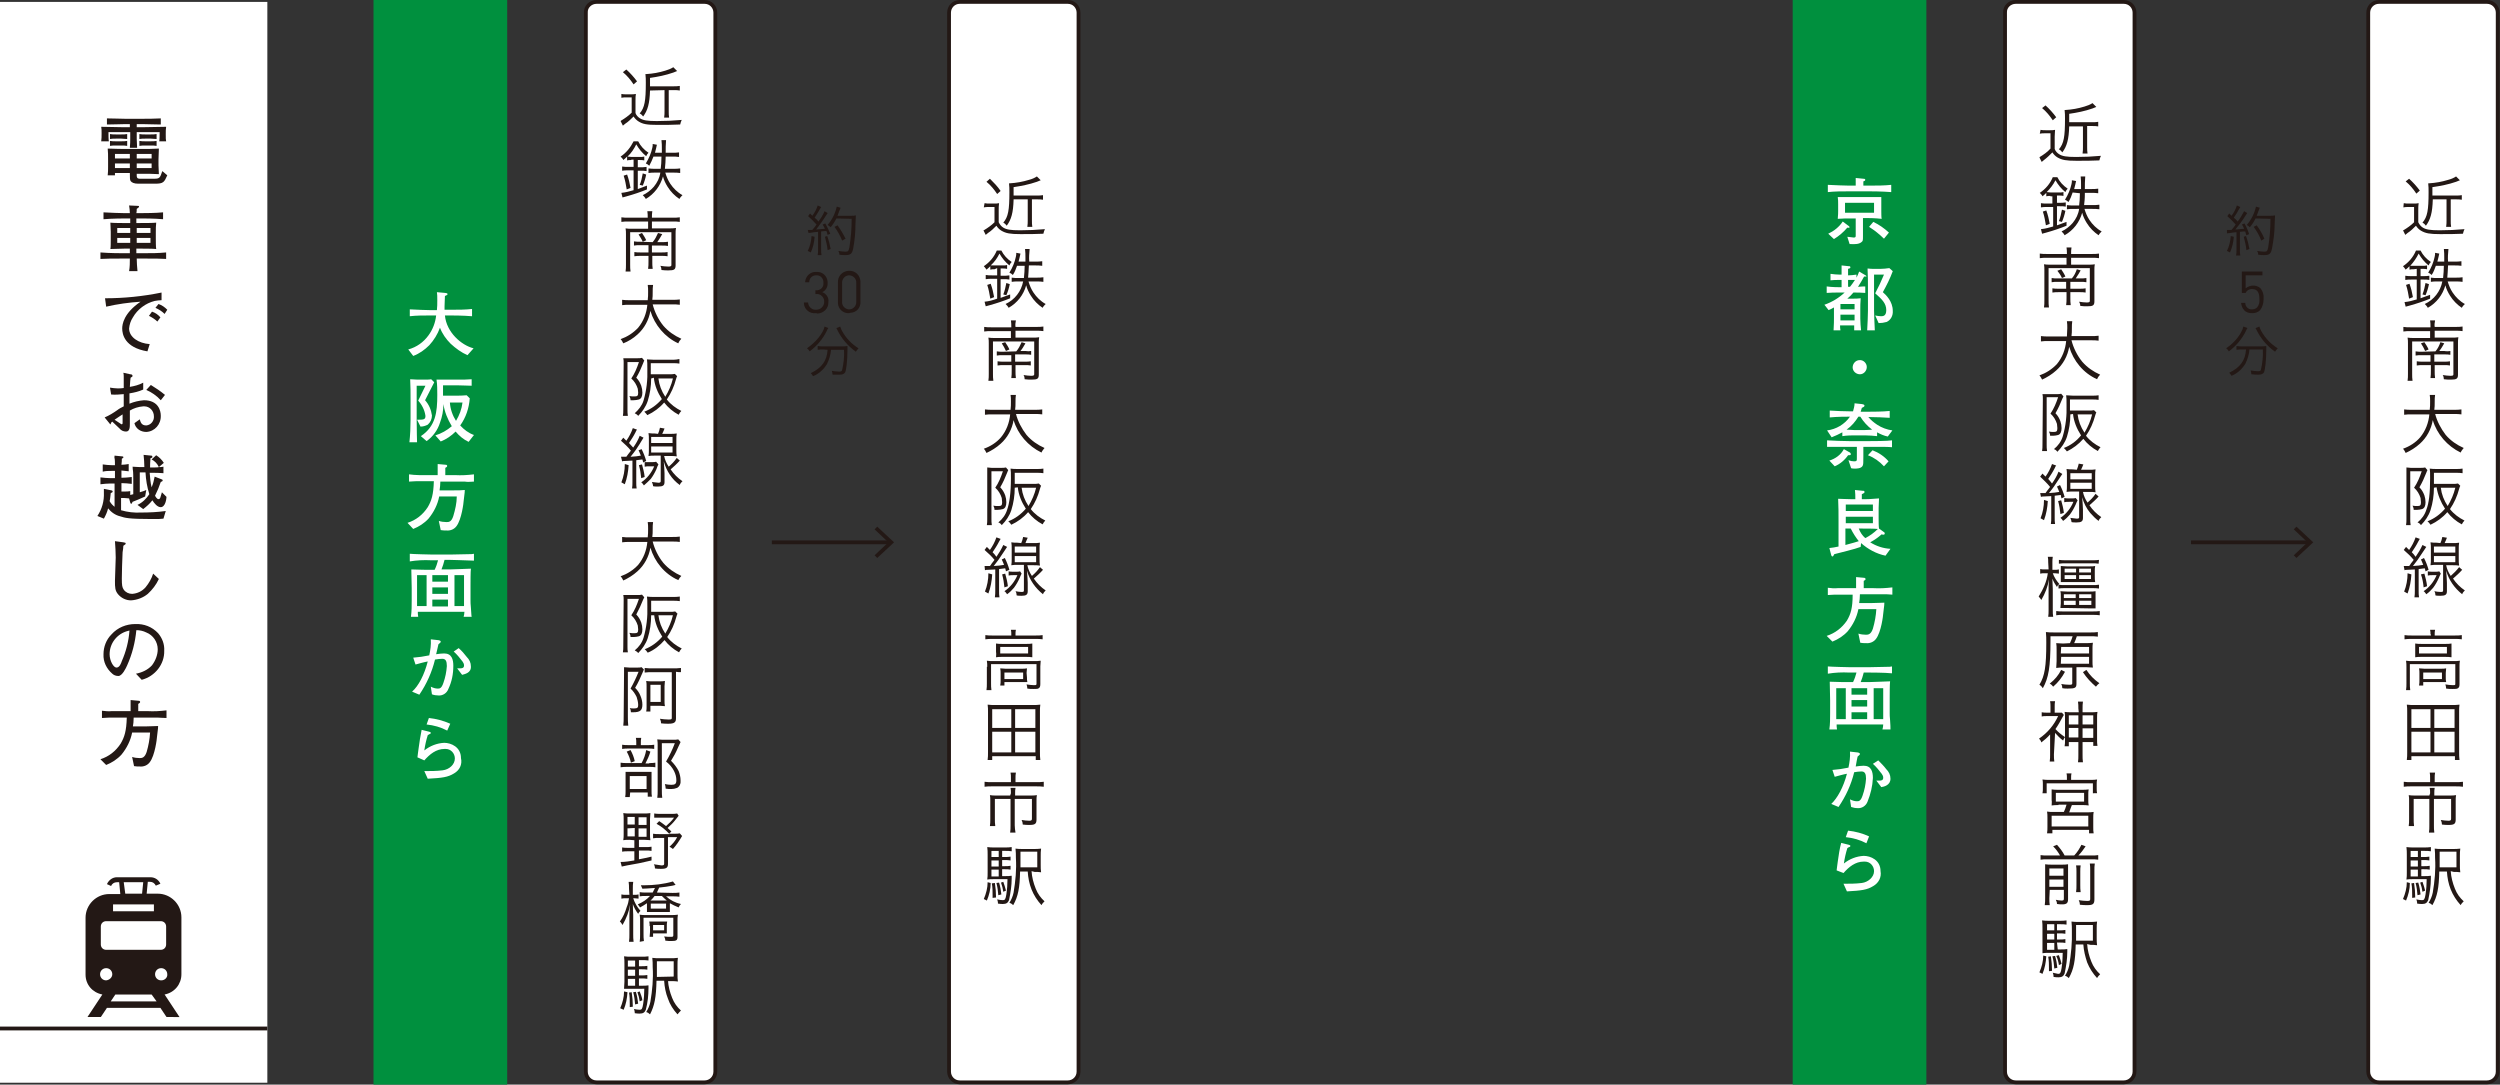
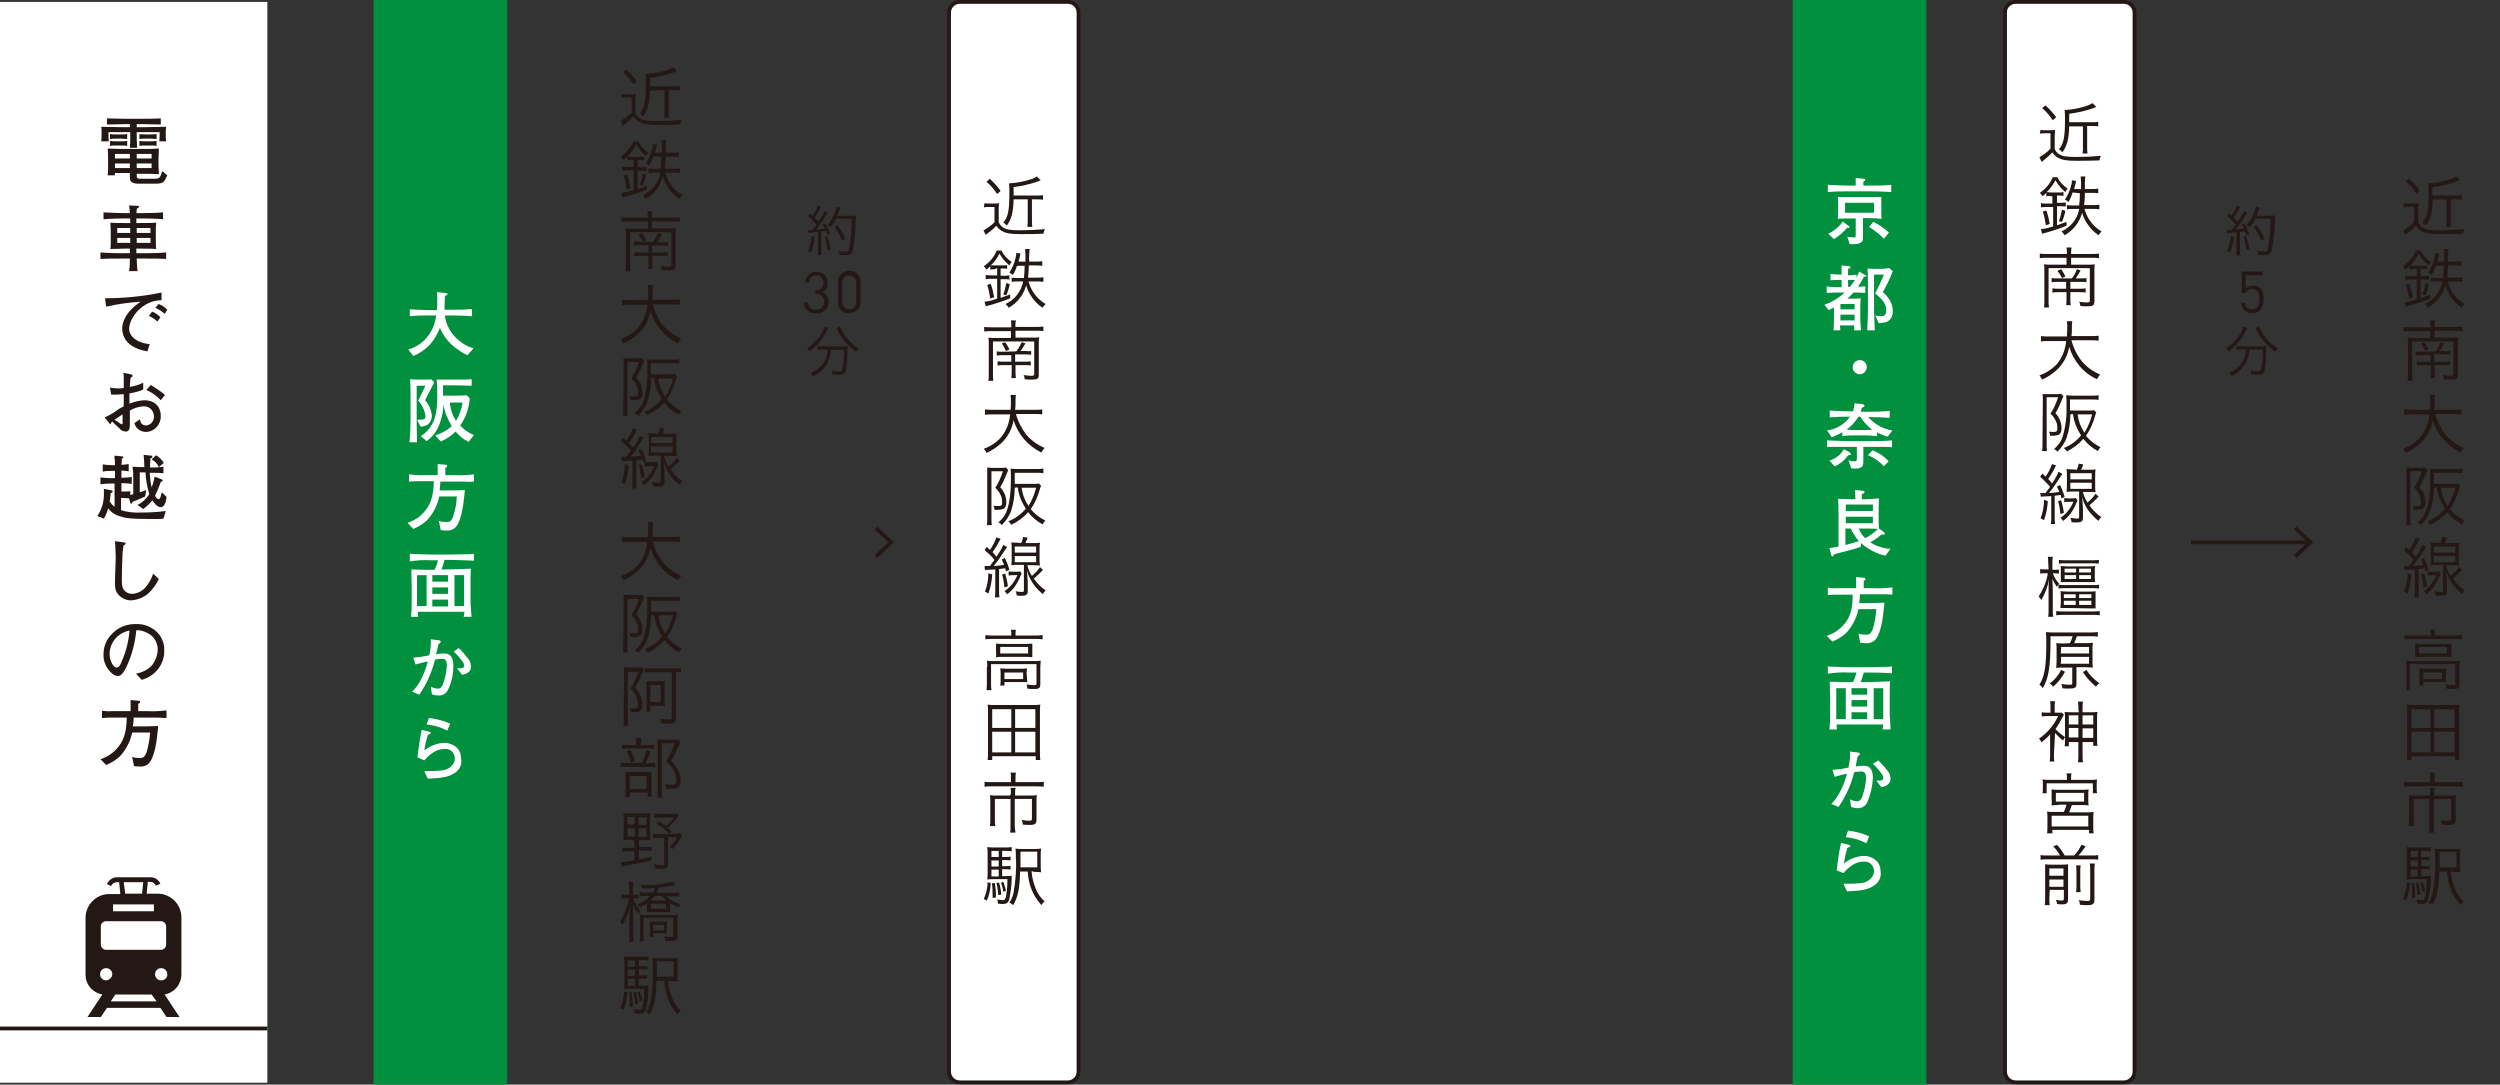
<svg xmlns="http://www.w3.org/2000/svg" version="1.1" id="レイヤー_1" x="0px" y="0px" viewBox="0 0 654.6 284" style="enable-background:new 0 0 654.6 284;" xml:space="preserve">
  <rect x="0" y="0" width="654.6" height="284" fill="#333333" stroke="none" />
  <style type="text/css">
	.st0{fill:#FFFFFF;}
	.st1{fill:#00903E;stroke:#00903E;stroke-miterlimit:10;}
	.st2{fill:#231815;}
	.st3{fill:none;stroke:#231815;stroke-miterlimit:10;}
	.st4{fill:#FFFFFF;stroke:#231815;stroke-miterlimit:10;}
</style>
  <g id="レイヤー_2_1_">
    <g id="レイヤー_1-2">
      <rect y="0.5" class="st0" width="70" height="283" />
      <rect x="98.3" y="0.5" class="st1" width="34" height="283" />
      <path class="st2" d="M47.5,255.1v-14.9c0-3.4-2.8-6.2-6.2-6.2c0,0,0,0,0,0h-2.9l0.3-3.1h0.6c0.7,0,1.2,0.4,1.5,1l1.2-0.5l0,0    c-0.5-1.1-1.5-1.7-2.6-1.7h-8.8c-1.1,0-2.1,0.7-2.6,1.8l1.1,0.5c0.2-0.6,0.8-1,1.5-1h0.6l0.3,3.1h-2.9c-3.4,0-6.2,2.8-6.2,6.2    v14.9c0,2.6,1.8,4.7,4.4,5.2l-3.9,5.9h3.5l1.6-2.4h14l1.6,2.4H47l-3.9-5.9C45.7,259.9,47.5,257.7,47.5,255.1z M37.5,231l-0.3,3    h-4.4l-0.4-3H37.5z M29.6,236.8h10.7v1.8H29.6V236.8z M26.4,242.6c0-0.8,0.6-1.4,1.4-1.4c0,0,0,0,0,0h14.3c0.8,0,1.4,0.6,1.4,1.4    l0,0v4.7c0,0.8-0.6,1.4-1.4,1.4h0H27.8c-0.8,0-1.4-0.6-1.4-1.4l0,0V242.6z M27.8,256.7c-0.9,0-1.6-0.7-1.6-1.6    c0-0.9,0.7-1.6,1.6-1.6c0.9,0,1.6,0.7,1.6,1.6C29.4,255.9,28.7,256.6,27.8,256.7C27.8,256.7,27.8,256.7,27.8,256.7L27.8,256.7z     M29,262.2l1.2-1.8h9.5l1.3,1.8L29,262.2z M42.2,256.7c-0.9,0-1.6-0.7-1.6-1.6c0-0.9,0.7-1.6,1.6-1.6c0.9,0,1.6,0.7,1.6,1.6    C43.9,255.9,43.2,256.7,42.2,256.7C42.3,256.7,42.3,256.7,42.2,256.7L42.2,256.7z" />
      <path class="st2" d="M41.7,37c0.1-0.5,0.1-1.9,0.1-2.4h-6v1.8c0,0.4,0.1,2,0.1,2.3h-1.9c0.1-0.8,0.1-2,0.1-2.3v-1.8h-5.7    c0,0.4,0,2.1,0.1,2.4h-2c0.1-0.6,0.1-1.3,0.1-2.1s0-1.2-0.1-1.7l5.4,0.1H34v-0.8h-1.3c-0.8,0-3.1,0.1-4.7,0.1v-1.6    c1.4,0,3.6,0.1,4.7,0.1h4.7c1,0,3.1,0,4.7-0.1v1.6c-1.4,0-3.8-0.1-4.7-0.1h-1.6v0.8h2.1c0.9,0,4.8-0.1,5.6-0.1    c-0.1,0.6-0.1,1.2-0.1,1.9c0,1.1,0,1.5,0.1,1.9L41.7,37z M40.6,48.1h-4.4c-1.1,0-1.7-0.3-2-0.7C34,47,34,46.7,34,45.3h-3.9    c0,0.2,0,0.4,0,0.6h-1.9c0.1-0.7,0.1-1.5,0.1-2.2v-1.7c0-1.6,0-2-0.1-3.1c1.3,0,1.6,0.1,4.8,0.1h3.5H39l2.6-0.1    c0,0.4-0.1,2.5-0.1,2.8v1.6c0,0.3,0.1,1.9,0.1,2.3c-2.3-0.1-2.5-0.1-3.8-0.1h-2v0.5c0,0.8,0.5,0.8,0.9,0.8h3.6    c1.5,0,1.6-0.2,2.2-2l1.3,1.1C43,47.7,42.8,48.1,40.6,48.1z M31.8,36.3h-1.5c-0.5,0-1,0-1.5,0.1v-1.3c0.5,0.1,1,0.1,1.5,0.1h1.5    c0.5,0,1,0,1.5-0.1v1.3C32.8,36.4,32.1,36.3,31.8,36.3z M31.8,38.1h-1.5c-0.5,0-1,0-1.5,0.1v-1.3c0.5,0.1,1,0.1,1.5,0.1h1.5    c0.5,0,1,0,1.5-0.1v1.3C32.8,38.1,32.3,38.1,31.8,38.1z M34,40.3h-3.9v1.2H34V40.3z M34,42.8h-3.9V44H34V42.8z M39.7,40.3h-3.9    v1.2h3.9L39.7,40.3z M39.7,42.8h-3.9V44h3.9L39.7,42.8z M39.5,36.3H38c-0.5,0-1,0-1.5,0.1v-1.3c0.5,0.1,1,0.1,1.5,0.1h1.5    c0.5,0,1,0,1.5-0.1v1.3C40.6,36.4,39.9,36.3,39.5,36.3L39.5,36.3z M39.5,38.1H38c-0.5,0-1,0-1.5,0.1v-1.3C37,37,37.5,37,38,37h1.5    c0.5,0,1,0,1.5-0.1v1.3C40.5,38.1,40,38.1,39.5,38.1L39.5,38.1z" />
      <path class="st2" d="M37.8,67.7h-2c0,1.1,0.1,2.1,0.2,3.3h-2.2c0.2-1.1,0.2-2.2,0.2-3.3h-1.9c-2.6,0-4.2,0-5.8,0.1v-1.7    c2.4,0.2,5.5,0.2,5.8,0.2h1.9c0-0.6,0-0.6,0-1.2h-1.5c-0.6,0-2.8,0.1-3.6,0.1c0.1-0.4,0.1-1.6,0.1-2.5v-2c0-0.7-0.1-2-0.1-2.4    c0.8,0.1,3.3,0.1,3.5,0.1h1.7c0-0.4,0-0.8,0-1.2h-1.7c0,0-3,0-5.3,0.2v-1.8c1.7,0.1,4.4,0.2,5.3,0.2H34c0-0.7-0.1-1.3-0.2-2    l2.2,0.1c0.3,0,0.4,0,0.4,0.2s-0.1,0.2-0.6,0.6c0,0.2,0,0.8-0.1,1.1h1.7c0.4,0,3.3,0,5.3-0.2v1.8c-2.2-0.2-5.1-0.2-5.3-0.2h-1.7    v1.2h1c1.2,0,3.3,0,4.2-0.1c-0.1,0.8-0.1,1.7-0.1,2.5v1.7c0,0.4,0,2.3,0.1,2.7c-0.8-0.1-3.7-0.1-4-0.1h-1.2c0,0.4,0,1.1,0,1.2h2    c1.9,0,3.8,0,5.8-0.2v1.7C42,67.7,40.4,67.7,37.8,67.7z M34.1,59.7h-3.4V61h3.4L34.1,59.7z M34.1,62.3h-3.4v1.3h3.4L34.1,62.3z     M39.4,59.7h-3.6V61h3.6L39.4,59.7z M39.4,62.3h-3.6v1.3h3.6L39.4,62.3z" />
      <path class="st2" d="M40.5,78.8c-2.4,0.6-4.5,2.2-5.7,4.3C34.2,84,33.9,85,33.8,86c0,2.3,2.5,3.9,5.4,4.1L38.6,92    c-6-1-6.6-4.5-6.6-6c0-1.1,0.4-4,4.8-7c-3,0.2-6,0.6-9,1.3l-0.3-2.2c5,0,9.9-0.5,14.8-1.5v2C41.7,78.6,41.1,78.7,40.5,78.8z     M41.2,84.2c-0.6-0.6-1.4-1.1-2.2-1.5l0.8-1.1c0.9,0.3,1.6,0.8,2.2,1.5L41.2,84.2z M43.1,82.2c-0.7-0.7-1.5-1.2-2.4-1.6l0.8-1    c0.9,0.3,1.6,0.8,2.3,1.5L43.1,82.2z" />
      <path class="st2" d="M38.3,113.1c-1.5,0-2.8-0.9-3.1-2.3l1.4-1c0.2,0.7,0.4,1.6,1.7,1.6c1.2-0.1,2.1-1.2,2-2.4    c0-1.4-1.1-2.6-2.5-2.6c-0.1,0-0.2,0-0.3,0c-1.3,0.1-2.5,0.5-3.5,1.1c0,0.5,0,3.4,0,3.5c0,0.8,0,2-1,2c-0.7,0-1.3-0.3-1.7-0.8    c-0.5-0.5-1.4-1.3-1.9-1.8c-0.2,0.1-0.4,0.4-0.4,0.6c0,0.1-0.1,0.1-0.1,0.1c-0.1,0-0.2-0.2-0.2-0.2l-1.3-1.6    c1.2-0.5,2.3-1.2,3.3-1.9c0.5-0.4,1.1-0.7,1.7-1v-3.2c-1.1,0.1-2.2,0.2-3.3,0.1l-0.3-1.8c0.7,0.1,1.4,0.2,2,0.2    c0.5,0,1.1,0,1.6-0.1c0-0.5,0-2.5,0-2.9s0-0.8-0.1-1.1l1.8,0.4c0.3,0,0.6,0.1,0.6,0.4s-0.1,0.2-0.5,0.5c-0.1,0.6-0.1,0.8-0.2,2.4    c1.2-0.2,2.4-0.5,3.5-1.1v1.8c-1.1,0.5-2.3,0.8-3.6,1v2.7c1.2-0.5,2.5-0.8,3.8-0.9c3.8,0,4.4,2.8,4.4,4    C42.2,111.1,40.5,113,38.3,113.1C38.3,113.1,38.3,113.1,38.3,113.1z M32.1,108.5c-0.3,0.2-1.4,0.9-2.1,1.4    c0.6,0.4,1.2,0.8,1.8,1.2c0.3,0,0.3-0.2,0.3-0.4v-0.9L32.1,108.5z M42.1,104.8c-1.1-1.2-2.4-2.1-3.8-2.7l1.2-1.3    c1.3,0.8,2.5,1.6,3.7,2.6L42.1,104.8z" />
      <path class="st2" d="M42.1,132.8c-0.9,0-1.7-1-2.2-1.8c-0.7,0.9-1.5,1.6-2.4,2.3l-1.5-1.1c1.3-0.6,2.3-1.6,3.1-2.8    c-0.6-1.9-0.9-3.8-1-5.7h-1.5v5.2c1.1-0.3,1.2-0.4,1.7-0.6L38,130c-1.1,0.5-2.2,1-3.3,1.4c-0.1,0.3-0.2,0.5-0.3,0.5    s-0.2,0-0.3-0.3l-0.3-1.1c-0.4,0-0.8-0.1-1.2-0.1h-0.9v3.2c1.7,0.5,3.5,0.7,5.2,0.6c2.2,0,4.3-0.1,6.5-0.4l-0.6,2    c-0.7,0.1-1.3,0.1-3.1,0.1c-6,0-7-0.3-8.2-0.7c-1.3-0.3-2.4-1.1-3.2-2.1c-0.2,0.9-0.6,1.8-1.1,2.7l-1.7-0.7    c1.2-1.8,1.8-3.9,1.7-6.1c0-0.4,0-0.7,0-1l2,0.4c0.1,0,0.3,0.1,0.3,0.3s-0.2,0.3-0.5,0.4c-0.1,0.6-0.1,1.4-0.3,2.1    c0.3,0.6,0.8,1.1,1.3,1.5v-6.1H29c-0.9,0-1.8,0.1-2.7,0.2v-1.8c0.9,0.1,1.8,0.2,2.7,0.2h1.1v-1.9h-0.9c-0.8,0-1.5,0-2.3,0.2v-1.9    c0.8,0.1,1.5,0.2,2.3,0.2h0.9c0-0.3,0-1.5-0.1-1.8s0-0.3,0-0.7l2,0.2c0.1,0,0.3,0,0.3,0.2s0,0.2-0.4,0.4c0,0.6,0,0.7-0.1,1.6    c0.6,0,1.3-0.1,1.9-0.2v1.9c-0.6-0.1-1.3-0.1-1.9-0.2v1.9c0.9,0,1.8-0.1,2.7-0.2v1.8c-0.9-0.1-1.8-0.2-2.7-0.2v2.2h0.8    c0.5,0,1,0,1.5-0.1v1c0.2,0,0.3-0.1,0.8-0.2v-3.8c0-0.4,0-2.1-0.1-2.5s0-0.6-0.1-0.9c1.1,0.1,2.3,0.1,2.7,0.1h0.4    c0-1.1-0.1-2.2-0.2-3.2l2,0.2c0.1,0,0.3,0,0.3,0.3s-0.1,0.2-0.5,0.4c-0.1,1.2-0.1,1.8-0.1,2.4h1c0.2,0,1.2,0,1.3-0.1    c-0.4-0.9-1.1-1.6-1.9-2l1.2-1.1c0.8,0.5,1.5,1.2,2,2l-1.3,1.1c0.4,0,0.8,0,1.2-0.1v1.7c-1-0.1-2.1-0.1-3.1-0.1h-0.5    c0.1,1.3,0.2,2.6,0.5,3.8c0.4-0.9,0.6-1.8,0.8-2.8l1.8,0.7c0.1,0,0.3,0.1,0.3,0.3s-0.2,0.3-0.5,0.4c-0.4,1.2-0.9,2.4-1.5,3.6    c0.1,0.2,0.5,0.9,0.9,0.9s0.5-0.4,0.6-0.8c0.2-0.5,0.2-0.8,0.3-1l1.2,1.2C43.5,131.7,42.9,132.8,42.1,132.8z" />
      <path class="st2" d="M38.7,155.5c-1.2,1-2.8,1.6-4.4,1.7c-1.3,0-2.5-0.6-3.3-1.5c-0.9-1-0.9-1.9-0.9-3.6c0-1,0.2-5.2,0.2-6.1    c0-1.4-0.1-2.9-0.2-4.3l2.2,0.3c0.5,0.1,0.6,0.1,0.6,0.3s0,0.2-0.6,0.6c0,0.5-0.1,1-0.2,1.7c-0.1,1.4-0.2,6.1-0.2,6.9    c0,1.8,0.1,2.3,0.5,2.9c0.5,0.7,1.3,1.1,2.2,1.1c1.4-0.1,2.6-0.7,3.5-1.7c0.9-1.1,1.6-2.3,2-3.6l1.5,1.4    C40.9,153.1,39.9,154.4,38.7,155.5z" />
      <path class="st2" d="M37.1,178l-1.5-1.6c1.6-0.3,3.1-1,4.2-2.2c0.9-1.2,1.5-2.7,1.5-4.2c0-1.9-1.2-3.7-3-4.4    c-0.8-0.4-1.7-0.6-2.6-0.6c-0.3,3.2-1.1,6.3-2.4,9.2c-0.3,0.7-1.3,2.8-2.3,2.8c-0.6,0-1.2-0.2-1.6-0.6c-1.5-1.3-2.4-3.1-2.3-5.1    c0-1.9,0.7-3.8,2.1-5.2c1.6-1.8,3.9-2.7,6.2-2.7c2.3-0.1,4.4,0.7,6,2.4c1.1,1.3,1.7,2.9,1.6,4.6C43.1,173.9,40.6,177.1,37.1,178z     M33.5,165.2c-2.8,0.7-4.8,3.2-4.8,6.1c0,1.7,1,3.5,1.8,3.5s1.2-1.1,1.4-1.7c1.1-2.5,1.8-5.2,2-8L33.5,165.2z" />
      <path class="st2" d="M41.4,187.9c-0.5,0-2.5,0-2.9,0H35c0,1-0.1,1.7-0.2,2.3h3.4c1.3,0,2.3-0.1,3.2-0.1c0,0.3,0,0.6-0.3,2.9    c0,0.3-0.5,4.8-1.9,6.6c-0.6,0.8-1.6,1.2-2.6,1.1c-0.5,0-1,0-1.5-0.1l-0.5-2.4c0.6,0.2,1.3,0.3,2,0.3c0.6,0,1.3-0.1,1.8-1.6    c0.5-1.7,0.8-3.4,0.9-5.1h-4.7c-0.4,2.1-1.4,4.1-2.8,5.8c-1.1,1.2-2.5,2.1-4,2.7l-1.5-1.5c2.2-0.7,4-2.1,5.3-4.1    c1-1.7,1.5-3.3,1.6-6.8h-1.3c-0.5,0-2.9,0-3.4,0l-1.8,0.1v-1.9c0.9,0.1,1.7,0.2,2.6,0.1c0.5,0,1.8,0,2.3,0c0.1,0,0.3,0,0.4,0h2.2    c0-0.5,0-2.5,0-2.9l2.2,0.2c0.2,0,0.3,0.2,0.3,0.3c0,0.3-0.4,0.4-0.5,0.5c0,0.3,0,1.6,0,1.9h2.4c1.7,0.1,3.3,0,5-0.2v2    C42.4,188,42,187.9,41.4,187.9z" />
      <line class="st3" x1="70" y1="269.3" x2="0" y2="269.3" />
      <path class="st0" d="M122.4,93c-1.6-0.7-3.1-1.8-4.4-3c-1.2-1.2-2.2-2.6-2.8-4.2c-0.6,1.7-1.6,3.3-2.8,4.6    c-1.2,1.2-2.6,2.2-4.2,2.8l-1.3-1.7c2.2-0.6,4-1.9,5.3-3.7c1.1-1.5,1.8-3.3,2-5.2h-1.6c-1.8,0-3.6,0-5.3,0.2v-1.8    c1.8,0.1,4.5,0.2,5.3,0.2h1.8c0.1-0.9,0.1-1.7,0.1-2.6s0-1.6-0.1-2.1l2.2,0.2c0.2,0,0.6,0.1,0.6,0.3s-0.4,0.4-0.7,0.5    c0,0.4,0,0.6-0.1,2.7c0,0.5,0,0.7,0,0.9h1.8c1.8,0,3.6,0,5.4-0.2v1.9c-2.3-0.2-5.2-0.2-5.4-0.2h-1.7c0.4,4.4,4.3,7.8,7.5,8.6    L122.4,93z" />
      <path class="st0" d="M111.3,104.8c1,1.1,1.6,2.5,1.8,4c0,0.9-0.4,1.8-1.1,2.4c-0.6,0.3-1.2,0.5-1.9,0.5l-0.9-1.8    c1.7,0,2.2,0,2.2-1c-0.2-1.5-0.9-2.9-1.9-4l1.9-3.9h-2.3v8.9c0,3.6,0.1,4.7,0.1,5.9h-2c0.2-1.7,0.3-4.1,0.3-5.9v-5.2    c0-1.8,0-3.6-0.1-5.4c0.4,0,1.4,0.1,1.9,0.1h2c0.3,0,1.3,0,1.6-0.1l0.8,0.8C113,101.4,112.1,103.3,111.3,104.8z M122.7,115.7    c-1.3-0.6-2.5-1.6-3.4-2.7c-1.1,1.1-2.4,2-3.9,2.6L114,114c1.6-0.5,3-1.3,4.3-2.4c-1.1-1.8-1.9-3.8-2.2-5.8c0,1.7-0.3,3.3-0.9,4.9    c-0.6,1.9-1.8,3.6-3.5,4.8l-1.5-1.3c3.9-2.6,4.3-6.3,4.3-10.8c0-1.3,0-2.7-0.2-4h5.7c1.1,0,2.5,0,3.5-0.1v1.7    c-1.2,0-2.1-0.1-3.5-0.1H116c0,1.4,0,2,0,2.7h3.5c0.9,0,1.3,0,2.7-0.1l0.8,0.8c-0.2,2.6-1,5-2.5,7.1c1,1.1,2.2,2,3.6,2.5    L122.7,115.7z M117.8,105.4c0.1,1.7,0.7,3.4,1.6,4.8c0.9-1.5,1.5-3.1,1.7-4.8H117.8z" />
      <path class="st0" d="M121.7,126.1c-0.5,0-2.5,0-2.9,0h-3.5c0,0.8-0.1,1.5-0.2,2.3h3.4c1.3,0,2.4,0,3.2-0.1c0,0.3,0,0.6-0.3,2.9    c0,0.3-0.5,4.8-1.9,6.6c-0.6,0.8-1.6,1.2-2.6,1.1c-0.5,0-1,0-1.5-0.1l-0.5-2.4c0.6,0.2,1.3,0.3,2,0.3c0.6,0,1.3,0,1.8-1.6    c0.5-1.7,0.9-3.4,0.9-5.1H115c-0.4,2.1-1.4,4.1-2.8,5.8c-1.1,1.2-2.5,2.1-4,2.7l-1.5-1.6c2.2-0.7,4-2.1,5.3-4.1    c1-1.7,1.5-3.3,1.6-6.8h-1.3c-0.5,0-2.9,0-3.4,0l-1.8,0.1v-1.9c0.8,0.1,1.7,0.2,2.6,0.2c0.5,0,1.8,0,2.3,0c0.1,0,0.3,0,0.4,0h2.2    c0-0.5,0-2.5,0-2.9l2.2,0.2c0.2,0,0.3,0.2,0.3,0.3c0,0.3-0.4,0.4-0.5,0.5c0,0.3,0,1.6,0,1.9h2.5c1.7,0.1,3.3,0,5-0.2v1.9    C122.7,126.2,122.4,126.2,121.7,126.1z" />
      <path class="st0" d="M117.8,146.6h-1.4c-0.2,0.9-0.5,1.7-0.8,2.5h2.1l3-0.1c0.9,0,1.7-0.1,2.6-0.1c-0.1,0.8-0.1,3.4-0.1,4.3v4    c0,0.3,0,1.2,0.1,1.9c0.1,1,0.1,2.1,0.2,2.4h-2.1c0.1-0.4,0.2-0.8,0.2-1.3h-12.2c0,0.5,0,0.6,0.1,1.3h-1.9    c0.2-1.4,0.2-2.9,0.2-4.3V154c0-1.2-0.1-3.9-0.1-4.9c1.7,0.1,4.4,0.1,6.1,0.1c0.4-0.8,0.7-1.7,0.9-2.5h-1.8    c-1.9-0.1-3.8,0-5.6,0.3V145c1,0.1,5.4,0.2,5.8,0.2h5l4.8-0.1c0.4,0,0.8,0,1.2-0.1v1.8C121.9,146.7,117.9,146.6,117.8,146.6z     M111.7,150.6h-2.5v8.1h2.5V150.6z M117.3,150.6h-4.1v1.7h4.1V150.6z M117.3,153.8h-4.1v1.7h4.1V153.8z M117.3,157h-4.1v1.8h4.1    V157z M121.5,150.6H119v8.1h2.5L121.5,150.6z" />
      <path class="st0" d="M117.4,180.4c-0.4,1.1-1.5,1.8-2.6,1.7c-0.6,0-1.2-0.1-1.7-0.3l-0.3-2c0.6,0.3,1.2,0.5,1.8,0.5    c0.5,0,1,0,1.5-1.5c0.5-1.4,0.8-2.9,0.9-4.4c0-1.3-0.3-1.9-1.2-1.9c-0.6,0-1.3,0.1-1.9,0.2c-0.8,3.3-2.2,6.4-4.1,9.2l-1.9-0.8    c1.7-1.5,3.2-4.4,4.1-7.9c-0.7,0.1-2.5,0.6-3.2,0.8l-0.6-1.8c1.4-0.1,2.8-0.3,4.2-0.6c0.3-1.4,0.5-2.8,0.4-4.2l1.8,0.2    c0.2,0,0.8,0.1,0.8,0.4c0,0.2-0.1,0.3-0.6,0.7c-0.2,0.8-0.2,1-0.6,2.6c0.7-0.1,1.4-0.2,2.1-0.2c2,0,2.4,1.6,2.4,3.2    C118.7,176.5,118.3,178.5,117.4,180.4z M121,176.7l-1.3-1.7c1.6,0.1,1.8-0.2,1.8-0.8c0-0.4-0.2-0.7-0.4-1    c-0.7-0.9-1.4-1.8-2.3-2.6l1.3-0.9c0.8,0.7,1.5,1.5,2.1,2.3c0.7,0.7,1.1,1.5,1.1,2.5C123.4,176.2,121.7,176.5,121,176.7L121,176.7    z" />
      <path class="st0" d="M118.9,202.5c-1.6,1-3.1,1.2-6.9,1.4l-0.9-2c1.6,0,3.2,0,4.8-0.2c1.7-0.2,3.2-1.5,3.2-3.1    c0-1.3-1-2.5-2.4-2.5c-0.1,0-0.2,0-0.3,0c-2.2,0-3.9,1.4-5.3,3l-1.8-0.8c0-0.4,0.3-2,0.3-2.3c0.2-1.5,0.5-3.5,0.8-4.9l2,0.5    c0.2,0.1,0.4,0.1,0.4,0.3s-0.2,0.3-0.3,0.3l-0.5,0.3c-0.4,1.3-0.7,2.6-0.9,4c1.5-1.2,3.3-1.9,5.2-2c1.8,0,4.4,1.1,4.4,4    C121.1,200.2,120.3,201.7,118.9,202.5z M117.1,191.3c-1.7-0.9-3.5-1.4-5.4-1.6l0.6-1.7c1.9,0.2,3.8,0.7,5.6,1.5L117.1,191.3z" />
      <path class="st4" d="M251.3,0.5h28.3c1.6,0,2.8,1.3,2.8,2.8v277.3c0,1.6-1.3,2.8-2.8,2.8h-28.3c-1.6,0-2.8-1.3-2.8-2.8V3.3    C248.5,1.8,249.7,0.5,251.3,0.5z" />
      <path class="st2" d="M257.8,53.2c0.4,0.1,0.9,0.1,1.3,0.1h1.2c0.4,0,0.9,0,1.3-0.1c-0.1,0.6-0.1,1.2-0.1,1.8v3.2    c0.3,0.6,0.7,1.1,1.2,1.4c0.8,0.5,1.9,0.7,4.4,0.7c2.2,0,4.3-0.1,6.5-0.3c-0.2,0.4-0.3,0.8-0.4,1.2c-1.7,0.1-4.1,0.1-6,0.1    c-2.7,0-3.8-0.2-5-0.9c-0.5-0.3-1-0.8-1.3-1.3c-0.7,0.7-1.4,1.4-2.2,1.9c-0.3,0.3-0.4,0.3-0.6,0.5l-0.6-1.2c0,0,0.1,0,0.1,0    c1-0.6,2-1.3,2.8-2.1v-4h-1.5c-0.4,0-0.9,0-1.3,0.1L257.8,53.2z M259.2,46.8c1,1,2,2,2.8,3.2l-0.9,0.8c-0.8-1.2-1.7-2.3-2.8-3.2    L259.2,46.8z M265.4,52.3c-0.1,3.4-0.6,5.2-1.8,6.8c-0.2-0.3-0.5-0.6-0.9-0.8c1.3-1.5,1.6-3.3,1.6-8c0-0.8,0-1.5-0.1-2.3h0.2    c1.7-0.1,3.4-0.4,5-0.9c0.8-0.2,1.5-0.5,2.1-0.9l1,1l-1,0.4c-2,0.7-4.1,1.1-6.1,1.4v2.2h6.2c0.5,0,1,0,1.5-0.1v1.2    c-0.5-0.1-1-0.1-1.5-0.1h-1.4v5.5c0,0.6,0,1.2,0.1,1.7H269c0.1-0.6,0.1-1.2,0.1-1.7v-5.5H265.4z" />
      <path class="st2" d="M260.4,70.5c-0.4,0-0.8,0-1.1,0.1v-0.9c-0.3,0.3-0.6,0.6-1,0.9c-0.2-0.3-0.4-0.6-0.7-0.9    c1.5-1,2.7-2.4,3.4-4.1h1.2c0.6,1.2,1.5,2.2,2.7,3c-0.3,0.3-0.5,0.6-0.6,0.9c-1.1-0.9-1.9-1.9-2.6-3.1c-0.6,1.2-1.3,2.2-2.3,3.1    c0.4,0,0.7,0,1.1,0h2.1c0.4,0,0.8,0,1.1-0.1v1c-0.4-0.1-0.8-0.1-1.1-0.1H262v1.9h0.7c0.5,0,1.1,0,1.6-0.1v1.1    c-0.5-0.1-1-0.1-1.6-0.1H262v4.9c0.9-0.3,1.3-0.5,2.5-0.9v1c-1.7,0.7-3.5,1.3-5.3,1.8c-0.5,0.1-0.6,0.2-1.1,0.3l-0.3-1.2    c1.1-0.1,2.2-0.4,3.3-0.8v-5.2h-1.4c-0.5,0-1.1,0-1.6,0.1v-1.1c0.5,0.1,1.1,0.1,1.6,0.1h1.4v-1.9L260.4,70.5z M259.3,78.2    c-0.2-1.2-0.4-2.4-0.8-3.6l0.9-0.3c0.4,1.1,0.7,2.3,0.9,3.5L259.3,78.2z M262.7,77.1c0.4-1,0.6-2,0.8-3l0.9,0.3    c-0.2,1-0.5,2-0.9,2.9L262.7,77.1z M266.3,69.6c-0.3,0.8-0.6,1.7-1.1,2.4c-0.3-0.3-0.6-0.5-0.9-0.6c0.8-1.3,1.4-2.7,1.7-4.2    c0.1-0.3,0.1-0.7,0.1-1l1.1,0.2c-0.1,0.4-0.1,0.5-0.2,0.9c-0.1,0.4-0.2,0.8-0.3,1.2h1.8v-1.1c0-0.7,0-1.4-0.1-2.2h1.2    c-0.1,1.1-0.2,2.2-0.1,3.3h1.6c0.6,0,1.2,0,1.8-0.1v1.2c-0.6-0.1-1.2-0.1-1.8-0.1h-1.7c-0.1,1.7-0.1,2.3-0.2,3.2h2.2    c0.6,0,1.2,0,1.8-0.1v1.2c-0.6-0.1-1.2-0.1-1.8-0.1h-2.1c0.3,1,0.7,2,1.3,2.9c0.8,1.2,1.9,2.3,3.2,3c-0.3,0.3-0.6,0.6-0.8,1    c-1.2-0.8-2.3-1.9-3.1-3.2c-0.5-0.8-1-1.8-1.2-2.7c-0.7,2.5-2.3,4.6-4.6,5.9c-0.2-0.4-0.5-0.7-0.8-1c2.4-1.1,4.1-3.3,4.6-5.9h-1.3    c-0.6,0-1.2,0-1.7,0.1v-1.1c0.6,0.1,1.2,0.1,1.7,0.1h1.5c0.1-1.1,0.2-2.1,0.2-3.2L266.3,69.6z" />
      <path class="st2" d="M264.8,85.6c0-0.6,0-1.1-0.1-1.7h1.3c-0.1,0.6-0.2,1.1-0.1,1.7h5.5c0.6,0,1.2,0,1.8-0.1v1.2    c-0.6-0.1-1.2-0.1-1.8-0.1h-5.5v1.8h4.7c0.5,0,1,0,1.5-0.1c-0.1,0.5-0.1,1-0.1,1.5v8.3c0,1.1-0.4,1.3-1.9,1.3    c-0.5,0-1.1,0-1.8-0.1c0-0.4-0.1-0.8-0.3-1.1c0.7,0.1,1.4,0.2,2,0.2c0.6,0,0.8-0.1,0.8-0.4v-8.6h-10.8v8.5c0,0.6,0,1.2,0.1,1.8    h-1.3c0.1-0.6,0.1-1.2,0.1-1.8v-8c0-0.5,0-1-0.1-1.5c0.5,0.1,1.1,0.1,1.6,0.1h4.3v-1.8h-5.2c-0.6,0-1.2,0-1.8,0.1v-1.2    c0.6,0.1,1.2,0.1,1.8,0.1H264.8z M266.1,92c0.6-0.7,1-1.5,1.4-2.4l1,0.3c-0.4,0.7-0.8,1.4-1.3,2h1.3c0.5,0.1,1,0.1,1.5,0v1    c-0.5-0.1-1-0.1-1.5-0.1h-2.7v1.9h2.6c0.5,0,1,0,1.5-0.1v1.1c-0.5-0.1-1-0.1-1.5-0.1h-2.5v1.5c0,0.6,0,1.3,0.1,1.9h-1.2    c0.1-0.6,0.1-1.3,0.1-1.9v-1.5h-2.1c-0.5,0-1,0-1.6,0.1v-1.1c0.5,0.1,1.1,0.1,1.6,0.1h2V93h-2.3c-0.5,0-1,0-1.5,0.1V92    c0.5,0.1,1,0.1,1.6,0.1L266.1,92z M263.2,89.6c0.4,0.6,0.8,1.2,1.1,1.9l-0.9,0.4c-0.3-0.7-0.7-1.4-1.1-2L263.2,89.6z" />
      <path class="st2" d="M266,108.3c0.5,2,1.5,3.9,2.8,5.6c1.3,1.5,2.9,2.6,4.7,3.4c-0.3,0.4-0.6,0.7-0.8,1.2    c-3.5-1.7-6.2-4.8-7.3-8.5c-0.4,2.4-1.6,4.6-3.4,6.2c-1.1,1-2.4,1.8-3.7,2.4c-0.2-0.4-0.4-0.8-0.7-1.1c1.7-0.6,3.3-1.6,4.5-3    c1.4-1.7,2.2-3.8,2.4-6h-4.7c-0.6,0-1.3,0-1.9,0.1v-1.4c0.6,0.1,1.3,0.1,1.9,0.1h4.8c0.1-0.9,0.1-1.3,0.1-2.2c0-0.6,0-1.2-0.1-1.7    h1.4c-0.1,0.6-0.1,1.2-0.1,1.8c0,0.9,0,1.4-0.1,2.1h5.2c0.6,0,1.3,0,1.9-0.1v1.3c-0.6-0.1-1.3-0.1-1.9-0.1H266z" />
      <path class="st2" d="M258.5,123.7c0-0.5,0-0.9,0-1.3c0.4,0,0.7,0.1,1.1,0.1h2.7c0.4,0,0.7,0,1.1-0.1l0.6,0.7    c-0.1,0.2-0.2,0.4-0.3,0.7c-0.5,1.3-1.1,2.6-1.8,3.8c0.6,0.6,1,1.3,1.3,2.1c0.2,0.6,0.3,1.2,0.3,1.8c0,1-0.3,1.6-0.9,1.8    c-0.4,0.1-0.9,0.2-1.4,0.2h-0.8c0-0.4-0.1-0.7-0.3-1.1c0.4,0.1,0.9,0.1,1.4,0.1c0.7,0,0.9-0.2,0.9-1c0-0.4-0.1-0.7-0.1-1.1    c-0.3-1-0.9-2-1.7-2.7c0.9-1.3,1.5-2.8,2-4.3h-3v12.5c0,0.5,0,1,0.1,1.6h-1.3c0.1-0.5,0.1-1.1,0.1-1.6L258.5,123.7z M265.7,127.7    c0,2-0.3,4-0.9,5.9c-0.5,1.5-1.4,2.8-2.5,3.9c-0.2-0.3-0.5-0.6-0.9-0.7c1.1-0.9,1.9-2,2.3-3.3c0.6-1.7,1-4.4,1-8.3    c0-1.3,0-1.9-0.1-2.5c0.6,0.1,1.2,0.1,1.9,0.1h5c0.6,0,1.1,0,1.7-0.1v1.2c-0.6-0.1-1.1-0.1-1.7-0.1h-5.8v1.2c0,0.5,0,1,0,1.7h4.9    c0.5,0,1,0,1.4-0.1l0.6,0.6c-0.1,0.2-0.2,0.4-0.3,0.8c-0.5,1.9-1.3,3.7-2.4,5.3c1,1.3,2.4,2.3,3.8,3c-0.3,0.3-0.5,0.6-0.7,1    c-1.5-0.8-2.8-1.9-3.8-3.2c-1.2,1.4-2.7,2.5-4.4,3.3c-0.2-0.3-0.5-0.7-0.8-0.9c1.8-0.7,3.3-1.8,4.6-3.3c-1.1-1.7-1.9-3.6-2.1-5.6    L265.7,127.7z M267.5,127.7c0.2,1.7,0.8,3.3,1.8,4.8c0.9-1.5,1.6-3.1,2-4.8H267.5z" />
      <path class="st2" d="M257.8,148.2c0.2,0,0.4,0,0.7,0c0.1,0,0.4,0,0.7,0c0.2-0.2,0.2-0.2,0.5-0.7c0.2-0.2,0.3-0.4,0.7-0.9    c-0.8-1-1.7-1.8-2.6-2.6l0.6-0.8c0.4,0.4,0.5,0.5,0.8,0.8c0.7-1,1.3-2.1,1.7-3.3l1.1,0.4c-0.1,0.2-0.3,0.5-0.4,0.7    c-0.5,1-1.1,1.9-1.7,2.8c0.4,0.4,0.6,0.6,1,1.2c0.7-1,1.3-2,1.8-3.1l1,0.5c-0.4,0.6-0.4,0.6-1.2,1.8c-0.7,1.1-1.4,2.1-2.3,3.2    c1.3-0.1,1.7-0.1,2.7-0.3c-0.2-0.5-0.4-1-0.6-1.4l0.8-0.4c0.5,1,0.9,2,1.2,3.1l-0.9,0.4c-0.1-0.4-0.1-0.6-0.2-0.8    c-0.7,0.1-0.8,0.1-1.6,0.2v5.7c0,0.6,0,1.2,0.1,1.7h-1.2c0.1-0.6,0.1-1.2,0.1-1.7v-5.6l-2,0.1c-0.2,0-0.5,0-0.7,0.1L257.8,148.2z     M259.8,150.4c-0.1,1.7-0.4,3.4-1,5l-0.9-0.5c0.6-1.5,0.9-3.1,0.9-4.8L259.8,150.4z M263.2,150.2c0.3,1.1,0.6,2.2,0.7,3.3    l-0.9,0.3c-0.1-1.1-0.3-2.3-0.6-3.4L263.2,150.2z M267.5,150.2c-0.2,0.4-0.4,0.8-0.5,1.1c-0.4,0.9-0.9,1.8-1.5,2.6    c-0.5,0.6-1.1,1.2-1.8,1.7c-0.2-0.3-0.4-0.6-0.7-0.8c1.5-1,2.7-2.5,3.4-4.2h-1.1c-0.4,0-0.8,0-1.2,0.1v-1.1    c0.4,0.1,0.8,0.1,1.2,0.1h0.9c0.3,0,0.6,0,0.9-0.1L267.5,150.2z M267.4,142.2c0.2-0.5,0.4-1,0.5-1.6l1.2,0.2    c-0.2,0.5-0.4,0.8-0.6,1.4h2.2c0.5,0,1.1,0,1.6-0.1c-0.1,0.5-0.1,1.1-0.1,1.6v2.8c0,0.5,0,1.1,0.1,1.6c-0.5-0.1-1.1-0.1-1.6-0.1    h-1.7c0.2,1,0.6,1.9,1.2,2.8c0.8-0.7,1.5-1.4,2.1-2.3l0.8,0.7c-0.7,0.8-1.6,1.6-2.4,2.3c0.8,1.2,1.9,2.3,3.1,3.1    c-0.3,0.3-0.6,0.6-0.7,1c-2-1.6-3.5-3.7-4.2-6.2c0.1,1.5,0.2,2.4,0.2,3.2v2.2c0,0.9-0.4,1.2-1.6,1.2c-0.3,0-1,0-1.3-0.1    c0-0.4-0.1-0.8-0.3-1.1c0.5,0.1,1.1,0.2,1.6,0.2c0.5,0,0.6-0.1,0.6-0.4v-6.7h-1.6c-0.6,0-1.1,0-1.7,0.1c0.1-0.5,0.1-1.1,0.1-1.6    v-2.8c0-0.5,0-1.1-0.1-1.6c0.5,0.1,1.1,0.1,1.6,0.1L267.4,142.2z M265.7,144.7h5.6v-1.6h-5.6V144.7z M265.7,147.2h5.6v-1.6h-5.6    V147.2z" />
      <path class="st2" d="M264.8,166.1c0-0.4,0-0.8-0.1-1.2h1.3c-0.1,0.4-0.1,0.8-0.1,1.2v0.3h5.4c0.6,0,1.1,0,1.7-0.1v1.1    c-0.6-0.1-1.1-0.1-1.7-0.1h-11.6c-0.6,0-1.1,0-1.7,0.1v-1.1c0.6,0.1,1.2,0.1,1.7,0.1h5.1V166.1z M258.5,174.6c0-0.5,0-1-0.1-1.6    c0.6,0.1,1.1,0.1,1.7,0.1h10.7c0.6,0,1.1,0,1.7-0.1c0,0.5-0.1,1-0.1,1.5v4.6c0,0.6-0.1,0.9-0.4,1.1s-0.5,0.2-1.4,0.2    c-0.6,0-1.1,0-1.6-0.1c0-0.4-0.1-0.7-0.2-1.1c0.6,0.1,1.3,0.2,1.9,0.2c0.6,0,0.7,0,0.7-0.4v-5.1h-11.9v5c0,0.6,0,1.2,0.1,1.8h-1.3    c0.1-0.6,0.1-1.2,0.1-1.8V174.6z M260.8,169.8c0-0.4,0-0.9,0-1.3c0.5,0.1,1.1,0.1,1.6,0.1h6.4c0.5,0,1,0,1.5-0.1    c0,0.5,0,0.7,0,1.3v0.9c0,0.5,0,0.9,0,1.4c-0.5-0.1-1.1-0.1-1.6-0.1h-6.4c-0.5,0-1,0-1.5,0.1c0-0.4,0.1-0.9,0-1.4L260.8,169.8z     M261.9,171.1h7.3v-1.7h-7.3V171.1z M268.9,177.4c0,0.4,0,0.8,0.1,1.2c-0.5,0-1,0-1.6,0H263v0.9h-1.1c0.1-0.5,0.1-0.9,0.1-1.4    v-1.8c0-0.4,0-0.8-0.1-1.3c0.5,0,0.9,0.1,1.4,0.1h4.1c0.6,0,1.1,0,1.5-0.1c0,0.4-0.1,0.8-0.1,1.2L268.9,177.4z M263,177.8h4.9    v-1.7H263L263,177.8z" />
      <path class="st2" d="M271.2,199v-1h-11.4v1h-1.2c0.1-0.7,0.1-1.3,0.1-2v-10.7c0-0.6,0-1.2-0.1-1.8c0.7,0.1,1.3,0.1,2,0.1h9.8    c0.7,0,1.3,0,2-0.1c-0.1,0.6-0.1,1.2-0.1,1.7V197c0,0.7,0,1.3,0.1,2H271.2z M259.8,190.6h5v-4.9h-5V190.6z M259.8,197h5v-5.4h-5    V197z M265.8,190.6h5.3v-4.9h-5.3V190.6z M265.8,197h5.3v-5.4h-5.3V197z" />
      <path class="st2" d="M264.7,203.7c0-0.5,0-1-0.1-1.4h1.4c-0.1,0.5-0.1,1-0.1,1.4v1.1h5.4c0.7,0,1.3,0,2-0.1v1.3    c-0.7-0.1-1.3-0.1-2-0.1h-11.6c-0.6,0-1.3,0-1.9,0.1v-1.3c0.6,0.1,1.3,0.1,1.9,0.1h5V203.7z M264.7,207.7c0-0.5,0-0.9-0.1-1.4h1.3    c-0.1,0.5-0.1,0.9-0.1,1.4v0.6h4.1c0.5,0,1.1,0,1.6-0.1c-0.1,0.5-0.1,0.9-0.1,1.4v5c0,1.1-0.4,1.4-1.8,1.4c-0.7,0-1.1,0-1.8-0.1    c0-0.4-0.1-0.8-0.3-1.2c0.7,0.1,1.3,0.2,2,0.2c0.5,0,0.7-0.1,0.7-0.5v-5.2h-4.5v6.9c0,0.6,0.1,1.3,0.2,1.9h-1.4    c0.1-0.6,0.1-1.2,0.1-1.9v-6.9h-4.1v5.2c0,0.6,0,1.2,0.1,1.9h-1.4c0.1-0.6,0.1-1.2,0.1-1.9v-4.8c0-0.5,0-1-0.1-1.4    c0.5,0.1,1.1,0.1,1.6,0.1h3.7L264.7,207.7z" />
      <path class="st2" d="M259.4,231.2c0,1.6-0.4,3.2-1,4.6l-0.8-0.4c0.6-1.4,1-2.9,1-4.4L259.4,231.2z M262.4,229.4h0.9    c0.5,0,1.1,0,1.6-0.1c0,0.2,0,0.5,0,0.7c0,1.9-0.3,3.8-0.7,5.7c-0.3,0.7-0.7,1-1.6,1c-0.3,0-0.7,0-1.3-0.1v-0.2    c0-0.3-0.1-0.6-0.2-0.9c0.5,0.1,1,0.2,1.5,0.2c0.5,0,0.7-0.2,0.9-1.5c0.2-1.3,0.3-2.7,0.3-4h-3.7c-0.7,0-1.1,0-1.6,0.1    c0.1-0.6,0.1-1.2,0.1-1.8v-4.7c0-0.7,0-1.3-0.1-2c0.6,0.1,1.3,0.1,1.9,0.1h2.7c0.6,0,1.2,0,1.8-0.1v1.1c-0.5-0.1-1.1-0.1-1.6-0.1    h-0.9v1.6h0.7c0.5,0,1,0,1.5-0.1v1c-0.5-0.1-1-0.1-1.5-0.1h-0.7v1.6h0.7c0.5,0,1,0,1.5-0.1v1c-0.5-0.1-1-0.1-1.5-0.1h-0.7    L262.4,229.4z M261.5,222.8h-1.9v1.6h1.9V222.8z M261.5,225.3h-1.9v1.6h1.9V225.3z M259.6,227.7v1.8h1.9v-1.8H259.6z M260.5,231.2    c0.2,1.3,0.3,2.5,0.3,3.8l-0.9,0.1c0-0.3,0-0.6,0-0.7c0-1,0-2.1-0.2-3.1L260.5,231.2z M261.6,231.1c0.3,1,0.5,2.1,0.6,3.1    l-0.8,0.2c-0.1-1.1-0.2-2.1-0.5-3.2L261.6,231.1z M262.7,230.9c0.3,0.8,0.5,1.5,0.7,2.3l-0.7,0.3c-0.1-0.8-0.3-1.6-0.6-2.4    L262.7,230.9z M270.1,228.1c0.1,1.6,0.5,3.1,1.1,4.6c0.5,1.3,1.3,2.4,2.3,3.3c-0.3,0.3-0.6,0.6-0.8,1c-1.1-1.2-2-2.6-2.6-4.1    c-0.6-1.5-0.9-3.1-1-4.7h-2c-0.1,4.3-0.5,6.5-1.8,8.8c-0.3-0.3-0.6-0.5-1-0.6c0.5-0.8,0.9-1.7,1.1-2.7c0.5-3,0.8-6,0.6-9.1    c0-0.8,0-1.6-0.1-2.4c0.6,0.1,1.3,0.1,1.9,0.1h2.9c0.6,0,1.2,0,1.9-0.1c-0.1,0.6-0.1,1.3-0.1,1.9v2.4c0,0.6,0,1.3,0.1,1.9    c-0.6-0.1-1.1-0.1-1.7-0.1L270.1,228.1z M271.6,227.1V223h-4.4v0.9c0,0.8,0,0.8,0,3.2H271.6z" />
-       <path class="st4" d="M156.2,0.5h28.3c1.6,0,2.8,1.3,2.8,2.8c0,0,0,0,0,0v277.3c0,1.6-1.3,2.8-2.8,2.8h-28.3    c-1.6,0-2.8-1.3-2.8-2.8V3.3C153.3,1.8,154.6,0.5,156.2,0.5C156.2,0.5,156.2,0.5,156.2,0.5z" />
      <path class="st2" d="M162.7,24.6c0.4,0.1,0.9,0.1,1.3,0.1h1.2c0.4,0,0.9,0,1.3-0.1c-0.1,0.5-0.1,1-0.1,1.8v3.2    c0.2,0.6,0.7,1.1,1.2,1.4c0.8,0.5,1.9,0.7,4.4,0.7c2.2,0,4.3-0.1,6.5-0.3c-0.2,0.4-0.3,0.8-0.4,1.2c-1.7,0.1-4.1,0.1-6,0.1    c-2.7,0-3.8-0.2-4.9-0.9c-0.5-0.3-1-0.8-1.3-1.3c-0.7,0.7-1.4,1.4-2.2,1.9c-0.3,0.3-0.4,0.3-0.6,0.5l-0.6-1.2c0,0,0.1,0,0.1-0.1    c1-0.6,2-1.3,2.8-2.1v-4H164c-0.4,0-0.9,0-1.3,0.1L162.7,24.6z M164,18.2c1,0.9,2,2,2.8,3.1l-0.9,0.8c-0.8-1.2-1.7-2.3-2.8-3.2    L164,18.2z M170.2,23.7c-0.1,3.4-0.6,5.2-1.8,6.8c-0.2-0.3-0.5-0.6-0.9-0.8c1.3-1.5,1.6-3.3,1.6-8c0-0.8,0-1.5-0.1-2.3h0.2    c1.7-0.1,3.4-0.4,5-0.9c0.7-0.2,1.5-0.5,2.1-0.9l1,1l-1,0.4c-2,0.7-4,1.1-6.1,1.4v2.2h6.2c0.5,0,1,0,1.6-0.1v1.2    c-0.5-0.1-1-0.1-1.5-0.1h-1.4v5.5c0,0.6,0,1.2,0.1,1.7h-1.3c0.1-0.6,0.1-1.2,0.1-1.7v-5.5L170.2,23.7z" />
      <path class="st2" d="M165.3,41.9c-0.4,0-0.8,0-1.1,0.1v-1c-0.3,0.3-0.6,0.6-1,0.9c-0.1-0.3-0.4-0.6-0.7-0.9c1.5-1,2.6-2.4,3.4-4    h1.2c0.6,1.2,1.5,2.2,2.7,3c-0.3,0.3-0.5,0.6-0.6,0.9c-1.1-0.9-1.9-1.9-2.6-3.1c-0.6,1.2-1.3,2.3-2.3,3.2c0.4,0,0.7,0.1,1.1,0.1    h2.1c0.4,0,0.8,0,1.2-0.1v1c-0.4-0.1-0.8-0.1-1.2-0.1h-0.5v1.9h0.7c0.5,0,1,0,1.6-0.1v1.1c-0.5-0.1-1-0.1-1.6-0.1h-0.7v4.8    c0.9-0.3,1.3-0.5,2.4-0.9v1c-1.7,0.7-3.5,1.3-5.3,1.8c-0.5,0.1-0.6,0.2-1.1,0.3l-0.3-1.2c1.1-0.1,2.2-0.4,3.2-0.7v-5.2h-1.4    c-0.5,0-1.1,0-1.6,0.1v-1.1c0.5,0.1,1.1,0.1,1.6,0.1h1.4v-1.9H165.3z M164.1,49.6c-0.2-1.2-0.4-2.4-0.8-3.6l0.9-0.3    c0.4,1.1,0.7,2.3,0.9,3.5L164.1,49.6z M167.5,48.4c0.4-0.9,0.6-1.9,0.8-3l0.9,0.3c-0.2,1-0.5,2-0.9,2.9L167.5,48.4z M171.1,41    c-0.3,0.8-0.7,1.7-1.1,2.4c-0.3-0.3-0.6-0.5-0.9-0.6c0.8-1.3,1.4-2.7,1.7-4.1c0.1-0.3,0.1-0.7,0.1-1l1.1,0.2    c-0.1,0.4-0.1,0.5-0.2,0.9c-0.1,0.4-0.2,0.8-0.3,1.2h1.8v-1.1c0-0.7,0-1.4-0.1-2.2h1.2c-0.1,1.1-0.1,2.2-0.1,3.3h1.7    c0.6,0,1.2,0,1.8-0.1v1.2c-0.6-0.1-1.2-0.1-1.8-0.1h-1.7c0,1.1-0.1,2.1-0.2,3.2h2.2c0.6,0,1.2,0,1.8-0.1v1.2    c-0.6-0.1-1.2-0.1-1.8-0.1h-2.1c0.3,1,0.7,2,1.3,2.9c0.8,1.2,1.9,2.3,3.2,3c-0.3,0.3-0.6,0.6-0.8,1c-1.2-0.8-2.3-1.9-3.1-3.2    c-0.5-0.8-1-1.8-1.2-2.7c-0.7,2.5-2.3,4.6-4.5,5.9c-0.2-0.4-0.5-0.7-0.8-1c1.1-0.5,2.1-1.3,2.9-2.2c0.9-1.1,1.5-2.3,1.7-3.7h-1.3    c-0.6,0-1.2,0-1.8,0.1v-1.2c0.6,0.1,1.2,0.1,1.7,0.1h1.5c0.1-0.8,0.2-1.9,0.2-3.2L171.1,41z" />
      <path class="st2" d="M169.6,57c0-0.6,0-1.1-0.1-1.7h1.3c-0.1,0.6-0.1,1.1-0.1,1.7h5.5c0.6,0,1.2,0,1.8-0.1v1.2    c-0.6-0.1-1.2-0.1-1.8-0.1h-5.5v1.8h4.7c0.5,0,1,0,1.6-0.1c-0.1,0.5-0.1,1-0.1,1.5v8.3c0,1.1-0.4,1.3-1.9,1.3    c-0.5,0-1.1,0-1.8-0.1c0-0.4-0.1-0.8-0.3-1.1c0.7,0.1,1.4,0.2,2.1,0.2c0.6,0,0.8-0.1,0.8-0.4v-8.6H165v8.5c0,0.6,0,1.2,0.1,1.8    h-1.3c0.1-0.6,0.1-1.2,0.1-1.8v-8c0-0.5,0-1-0.1-1.5c0.5,0.1,1.1,0.1,1.6,0.1h4.3V58h-5.2c-0.6,0-1.2,0-1.8,0.1v-1.2    c0.6,0.1,1.2,0.1,1.8,0.1L169.6,57z M170.9,63.4c0.6-0.7,1-1.5,1.4-2.4l1.1,0.3c-0.4,0.7-0.8,1.4-1.3,2.1h1.3c0.5,0,1,0,1.5-0.1    v1.1c-0.5-0.1-1-0.1-1.5-0.1h-2.7v1.8h2.6c0.5,0,1,0,1.5-0.1v1.1c-0.5-0.1-1-0.1-1.5-0.1h-2.5v1.5c0,0.6,0,1.3,0.1,1.9h-1.2    c0.1-0.6,0.1-1.3,0.1-1.9v-1.5h-2.1c-0.5,0-1,0-1.6,0.1v-1.1c0.5,0.1,1.1,0.1,1.6,0.1h2.1v-1.9h-2.3c-0.5,0-1,0-1.5,0.1v-1.1    c0.5,0.1,1,0.1,1.6,0.1L170.9,63.4z M168.1,61c0.4,0.6,0.8,1.2,1.1,1.9l-0.9,0.4c-0.3-0.7-0.7-1.3-1.1-1.9L168.1,61z" />
      <path class="st2" d="M170.9,79.7c0.5,2,1.5,4,2.8,5.6c1.3,1.5,2.9,2.6,4.7,3.4c-0.3,0.3-0.6,0.7-0.8,1.2c-3.5-1.6-6.2-4.8-7.3-8.5    c-0.4,2.4-1.6,4.6-3.4,6.2c-1.1,1-2.4,1.8-3.7,2.3c-0.2-0.4-0.4-0.8-0.7-1.1c1.7-0.6,3.3-1.6,4.6-3c1.4-1.7,2.2-3.8,2.4-6h-4.7    c-0.6,0-1.3,0-1.9,0.1v-1.4c0.6,0.1,1.3,0.1,1.9,0.1h4.8c0.1-0.9,0.1-1.3,0.1-2.2c0-0.6,0-1.2-0.1-1.8h1.4    c-0.1,0.6-0.1,1.2-0.1,1.8c0,0.9,0,1.4-0.1,2.1h5.3c0.6,0,1.3,0,1.9-0.1v1.4c-0.6-0.1-1.3-0.1-1.9-0.1H170.9z" />
      <path class="st2" d="M163.3,95.1c0-0.5,0-0.9-0.1-1.3c0.4,0,0.7,0,1.1,0h2.7c0.4,0,0.7,0,1.1-0.1l0.6,0.7    c-0.1,0.2-0.2,0.4-0.3,0.7c-0.5,1.3-1.1,2.6-1.8,3.8c0.6,0.6,1,1.3,1.3,2.1c0.2,0.6,0.3,1.2,0.3,1.8c0,1-0.3,1.6-0.9,1.8    c-0.4,0.1-0.9,0.2-1.4,0.2h-0.8c0-0.4-0.1-0.7-0.3-1.1c0.4,0.1,0.9,0.1,1.4,0.1c0.7,0,0.9-0.2,0.9-1c0-0.3-0.1-0.7-0.1-1    c-0.3-1-0.9-2-1.7-2.7c0.9-1.3,1.5-2.8,2-4.3h-3v12.5c0,0.5,0,1,0.1,1.6h-1.3c0.1-0.5,0.1-1.1,0.1-1.6L163.3,95.1z M170.5,99.1    c0,2-0.3,4-0.9,5.9c-0.5,1.5-1.4,2.8-2.5,3.9c-0.2-0.3-0.5-0.5-0.9-0.7c1-0.9,1.9-2,2.3-3.3c0.8-2.7,1.1-5.5,1-8.3    c0-1.3,0-1.9-0.1-2.5c0.6,0,1.2,0.1,1.9,0.1h5c0.6,0,1.1-0.1,1.6-0.2v1.2c-0.5-0.1-1.1-0.1-1.7-0.1h-5.8v1.2c0,0.5,0,1,0,1.7h4.9    c0.5,0,1,0,1.4-0.1l0.6,0.6c-0.1,0.2-0.2,0.4-0.3,0.8c-0.5,1.9-1.3,3.7-2.4,5.3c1,1.3,2.4,2.3,3.8,3c-0.3,0.3-0.5,0.6-0.7,1    c-1.5-0.8-2.8-1.9-3.8-3.2c-1.2,1.4-2.7,2.5-4.4,3.3c-0.2-0.3-0.5-0.6-0.8-0.9c1.8-0.7,3.3-1.8,4.6-3.3c-1.1-1.7-1.9-3.6-2.1-5.6    L170.5,99.1z M172.4,99.1c0.2,1.7,0.8,3.3,1.8,4.8c0.9-1.5,1.6-3.1,2-4.8H172.4z" />
      <path class="st2" d="M162.6,119.6c0.2,0,0.4,0,0.7,0c0.1,0,0.4,0,0.7,0l0.5-0.7c0.2-0.2,0.3-0.4,0.7-0.9c-0.8-1-1.7-1.8-2.6-2.6    l0.6-0.8l0.8,0.8c0.7-1,1.3-2.1,1.7-3.3l1.1,0.4c-0.2,0.2-0.3,0.5-0.4,0.7c-0.5,1-1.1,1.9-1.7,2.8c0.4,0.4,0.6,0.7,1.1,1.2    c0.7-1,1.3-2,1.7-3.1l1,0.5c-0.4,0.7-0.4,0.7-1.1,1.8s-1,1.6-2.3,3.2c1.3-0.1,1.7-0.1,2.7-0.3c-0.2-0.5-0.4-1-0.6-1.4l0.8-0.3    c0.5,1,0.9,2,1.2,3.1l-0.8,0.4c-0.1-0.4-0.1-0.6-0.2-0.8c-0.7,0.1-0.8,0.1-1.6,0.2v5.7c0,0.6,0,1.2,0.1,1.7h-1.2    c0.1-0.6,0.1-1.1,0.1-1.7v-5.6l-2,0.1c-0.2,0-0.5,0-0.7,0.1L162.6,119.6z M164.6,121.8c-0.1,1.7-0.4,3.4-1,5l-0.9-0.5    c0.6-1.5,0.9-3.1,0.9-4.8L164.6,121.8z M168.1,121.6c0.3,1.1,0.6,2.2,0.7,3.3l-0.9,0.3c-0.1-1.1-0.3-2.3-0.6-3.4L168.1,121.6z     M172.4,121.6c-0.2,0.4-0.4,0.8-0.5,1.2c-0.4,0.9-0.9,1.8-1.5,2.6c-0.6,0.6-1.2,1.2-1.8,1.7c-0.2-0.3-0.4-0.6-0.7-0.8    c1.5-1,2.7-2.5,3.4-4.2H170c-0.4,0-0.8,0-1.2,0.1V121c0.4,0,0.8,0,1.2,0h0.9c0.3,0,0.6,0,0.9-0.1L172.4,121.6z M172.3,113.6    c0.2-0.5,0.4-1,0.5-1.6l1.2,0.2c-0.2,0.5-0.3,0.8-0.6,1.4h2.2c0.5,0,1.1,0,1.6-0.1c-0.1,0.5-0.1,1.1-0.1,1.6v2.8    c0,0.5,0,1.1,0.1,1.6c-0.5-0.1-1.1-0.1-1.6-0.1h-1.7c0.2,1,0.6,1.9,1.2,2.8c0.8-0.7,1.5-1.4,2.1-2.3l0.8,0.7    c-0.7,0.8-1.6,1.6-2.4,2.3c0.8,1.2,1.9,2.3,3.1,3.1c-0.3,0.3-0.6,0.6-0.7,1c-2.1-1.5-3.5-3.7-4.2-6.2c0.1,1.5,0.2,2.4,0.2,3.2v2.2    c0,0.9-0.4,1.2-1.7,1.2c-0.3,0-1,0-1.3-0.1c0-0.4-0.2-0.8-0.3-1.1c0.5,0.1,1.1,0.1,1.7,0.2c0.4,0,0.6-0.1,0.6-0.4v-6.7h-1.6    c-0.6,0-1.1,0-1.6,0.1c0.1-0.5,0.1-1.1,0.1-1.6v-2.8c0-0.5,0-1.1-0.1-1.6c0.5,0.1,1.1,0.1,1.6,0.1L172.3,113.6z M170.5,116h5.6    v-1.6h-5.6V116z M170.5,118.5h5.6v-1.6h-5.6V118.5z" />
      <path class="st2" d="M170.9,141.8c0.5,2,1.5,4,2.8,5.6c1.3,1.5,2.9,2.6,4.7,3.4c-0.3,0.3-0.6,0.7-0.8,1.1    c-3.6-1.6-6.2-4.8-7.3-8.5c-0.4,2.4-1.6,4.6-3.4,6.2c-1.1,1-2.4,1.8-3.7,2.4c-0.2-0.4-0.4-0.8-0.7-1.1c1.7-0.6,3.3-1.6,4.6-3    c1.4-1.7,2.2-3.8,2.4-6h-4.7c-0.6,0-1.3,0-1.9,0.1v-1.4c0.6,0.1,1.3,0.1,1.9,0.1h4.8c0.1-0.9,0.1-1.3,0.1-2.2c0-0.6,0-1.2-0.1-1.8    h1.4c-0.1,0.6-0.1,1.2-0.1,1.8c0,0.9,0,1.4-0.1,2.1h5.3c0.6,0,1.3,0,1.9-0.1v1.4c-0.6-0.1-1.3-0.1-1.9-0.1L170.9,141.8z" />
      <path class="st2" d="M163.3,157.1c0-0.5,0-0.9-0.1-1.3c0.4,0,0.7,0,1.1,0h2.7c0.4,0,0.7,0,1.1-0.1l0.6,0.7    c-0.1,0.2-0.2,0.4-0.3,0.6c-0.5,1.3-1.1,2.6-1.8,3.9c0.6,0.6,1,1.3,1.3,2.1c0.2,0.6,0.3,1.2,0.3,1.8c0,1-0.3,1.6-0.9,1.8    c-0.4,0.1-0.9,0.2-1.4,0.2h-0.8c0-0.4-0.1-0.7-0.3-1.1c0.4,0.1,0.9,0.1,1.4,0.1c0.7,0,0.9-0.2,0.9-1c0-0.3-0.1-0.7-0.1-1    c-0.3-1-0.9-2-1.7-2.7c0.9-1.3,1.5-2.8,2-4.3h-3v12.5c0,0.5,0,1,0.1,1.5h-1.3c0.1-0.5,0.1-1.1,0.1-1.6L163.3,157.1z M170.5,161.1    c0,2-0.3,4.1-0.9,6c-0.5,1.5-1.4,2.8-2.5,3.9c-0.2-0.3-0.5-0.5-0.9-0.7c1.1-0.9,1.9-2,2.3-3.3c0.8-2.7,1.1-5.5,1-8.3    c0-1.3,0-1.9-0.1-2.5c0.6,0.1,1.2,0.1,1.9,0.1h5c0.6,0,1.1,0,1.7-0.1v1.2c-0.6-0.1-1.1-0.1-1.7-0.1h-5.8v1.2c0,0.5,0,1,0,1.7h4.9    c0.5,0,1,0,1.4-0.1l0.6,0.6c-0.1,0.2-0.2,0.4-0.3,0.8c-0.5,1.9-1.3,3.7-2.4,5.3c1,1.3,2.4,2.3,3.8,3c-0.3,0.3-0.5,0.6-0.7,1    c-1.5-0.8-2.8-1.9-3.8-3.2c-1.2,1.4-2.7,2.6-4.4,3.3c-0.2-0.3-0.5-0.7-0.8-0.9c1.8-0.7,3.3-1.8,4.6-3.3c-1.1-1.7-1.9-3.6-2.1-5.6    L170.5,161.1z M172.4,161.1c0.2,1.7,0.8,3.3,1.8,4.8c0.9-1.5,1.6-3.1,2-4.8H172.4z" />
      <path class="st2" d="M163.4,176.2c0-0.7,0-1.1,0-1.5c0.5,0,0.9,0.1,1.4,0.1h2.1c0.4,0,0.8,0,1.1-0.1l0.6,0.6    c-0.1,0.2-0.2,0.5-0.3,0.7c-0.6,1.4-1.2,2.8-2,4.1c0.6,0.6,1.1,1.3,1.4,2.1c0.3,0.7,0.5,1.5,0.5,2.3c0,1.5-0.6,2-2.4,2h-0.6    c0-0.4-0.1-0.8-0.3-1.1c0.3,0.1,0.7,0.1,1.1,0.1c0.9,0,1.1-0.2,1.1-0.9c0-0.7-0.2-1.5-0.4-2.1c-0.4-0.8-0.9-1.6-1.6-2.2    c0.8-1.4,1.5-2.9,2.1-4.4h-2.8v11.8c0,0.8,0,1.5,0.1,2.3h-1.3c0.1-0.8,0.1-1.5,0.1-2.3L163.4,176.2z M170.9,176    c-0.7,0-1.4,0-2.1,0.1v-1.2c0.7,0.1,1.5,0.1,2.2,0.1h5.2c0.7,0,1.4,0,2.1-0.1v1.1c-0.6,0-0.6,0-1.3-0.1v12.2c0,1-0.4,1.4-2,1.4    c-0.5,0-1.2,0-1.9-0.1c0-0.4-0.1-0.8-0.3-1.2c0.7,0.1,1.5,0.2,2.3,0.2c0.7,0,0.8-0.1,0.8-0.4v-12L170.9,176z M169.2,186.3    c0.1-0.4,0.1-0.8,0.1-1.2v-5.4c0-0.5,0-0.9-0.1-1.4c0.5,0.1,1,0.1,1.5,0.1h2c0.5,0,1,0,1.4-0.1c0,0.5-0.1,0.9-0.1,1.4v3.9    c0,0.4,0,0.8,0.1,1.3c-0.4,0-0.9-0.1-1.3-0.1h-2.5v1.5L169.2,186.3z M170.3,183.8h2.7v-4.5h-2.7L170.3,183.8z" />
      <path class="st2" d="M170,199.8c0.5,0,1.1,0,1.6-0.1v1.2c-0.5-0.1-1-0.1-1.6-0.1h-5.8c-0.6,0-1.1,0-1.7,0.1v-1.2    c0.5,0.1,1.1,0.1,1.7,0.1h3.8c0.6-1.1,1-2.2,1.2-3.4l1.1,0.4c-0.3,1.1-0.8,2.1-1.3,3.1H170z M169.7,195.1c0.5,0,1.1,0,1.6-0.1v1.1    c-0.5-0.1-1-0.1-1.6-0.1h-5.2c-0.5,0-1,0-1.6,0.1V195c0.5,0.1,1.1,0.1,1.6,0.1h2.1v-0.6c0-0.4,0-0.9-0.1-1.3h1.4    c-0.1,0.4-0.1,0.9-0.1,1.3v0.6L169.7,195.1z M164.9,208.7h-1.2c0.1-0.5,0.1-1,0.1-1.6v-3.5c0-0.8,0-1.1,0-1.5c0.5,0,0.9,0,1.4,0    h4.1c0.4,0,0.8,0,1.3,0c0,0.5,0,1,0,1.4v3.7c0,0.5,0,0.9,0.1,1.4h-1.1v-1.1H165L164.9,208.7z M165.1,196.4    c0.5,0.9,0.9,1.9,1.1,2.9l-1,0.4c-0.2-1-0.6-2-1.1-2.9L165.1,196.4z M164.9,206.6h4.4v-3.4h-4.4V206.6z M178.2,194.3l-0.7,1.5    c-0.5,1.2-1.1,2.3-1.8,3.4c0.8,0.8,1.5,1.7,2,2.7c0.3,0.8,0.5,1.6,0.5,2.4c0.1,0.8-0.2,1.6-0.9,2c-0.5,0.2-1,0.3-1.5,0.3    c-0.5,0-1,0-1.5-0.1c0-0.4-0.1-0.8-0.2-1.2c0.5,0.1,1.1,0.2,1.7,0.2c1,0,1.3-0.3,1.3-1.2c0-0.8-0.2-1.6-0.6-2.4    c-0.5-1-1.2-1.8-2.1-2.5c0.9-1.5,1.7-3.2,2.3-4.8h-3.4V207c0,0.6,0,1.3,0.1,1.9h-1.3c0.1-0.6,0.1-1.3,0.1-1.9v-11.8    c0-0.5,0-1-0.1-1.6c0.5,0,0.8,0.1,1.4,0.1h2.8c0.4,0,0.9,0,1.3-0.1L178.2,194.3z" />
      <path class="st2" d="M164.8,219.9c-0.7,0-1.2,0-1.6,0.1c0.1-0.5,0.1-1.1,0.1-1.6v-3.9c0-0.5,0-1.1-0.1-1.6    c0.5,0.1,1.1,0.1,1.6,0.1h3.9c0.5,0,1,0,1.6-0.1c0,0.5-0.1,1.1-0.1,1.6v3.9c0,0.5,0,1.1,0.1,1.6c-0.4,0-0.8-0.1-1.5-0.1h-1.5v1.9    h1.8c0.5,0,1,0,1.5-0.1v1.1c-0.5-0.1-1-0.1-1.5-0.1h-1.8v2.3c1.2-0.2,1.9-0.4,3.3-0.7v1c-2.5,0.6-4,0.9-6.4,1.3    c-0.5,0.1-0.9,0.2-1.4,0.3l-0.3-1.2c1.2,0,2.4-0.2,3.6-0.4v-2.4h-1.7c-0.5,0-1,0-1.5,0.1v-1.1c0.5,0.1,1,0.1,1.5,0.1h1.7V220    L164.8,219.9z M164.3,213.9v2h1.9v-2H164.3z M164.3,216.9v2.1h1.9v-2.2L164.3,216.9z M167.2,216h2.1v-2h-2.1V216z M167.2,219.1    h2.1v-2.2h-2.1V219.1z M177.7,213.6l-0.8,1c-0.6,0.8-1.3,1.5-2.1,2.2c0.4,0.4,0.5,0.4,1,0.9l-0.6,0.6h1.5c0.4,0,0.9,0,1.3-0.1    l0.6,0.7c-0.7,1.2-1.5,2.4-2.4,3.4c-0.3-0.2-0.5-0.4-0.9-0.6c0.8-0.7,1.5-1.5,2-2.5h-2.4v7c0,1-0.4,1.3-1.8,1.3    c-0.5,0-1.1,0-1.6-0.1c0-0.4-0.1-0.8-0.3-1.1c0.7,0.1,1.3,0.2,2,0.3c0.5,0,0.7-0.1,0.7-0.4v-6.8h-1.4c-0.5,0-1,0-1.5,0.1v-1.2    c0.5,0.1,1,0.1,1.5,0.1h2.8c-1-1.1-2.1-2-3.4-2.7l0.7-0.7c0.6,0.4,1.3,0.9,1.8,1.3c0.8-0.7,1.5-1.4,2.1-2.2h-3.6    c-0.5,0-1.1,0-1.6,0v-1.1c0.5,0.1,1,0.1,1.5,0.1h3.2c0.4,0,0.9,0,1.3-0.1L177.7,213.6z" />
      <path class="st2" d="M164.7,232.7c0-0.6,0-1.2-0.1-1.8h1.2c-0.1,0.6-0.1,1.2-0.1,1.8v1.6h0.4c0.4,0,0.7,0,1.1-0.1v1.1    c-0.3,0-0.7-0.1-1.1-0.1h-0.3c0.4,1.2,1,2.3,1.9,3.3c-0.2,0.2-0.5,0.5-0.6,0.8c-0.6-0.8-1.1-1.7-1.4-2.6c0,1.4,0.1,2.1,0.1,2.8    v5.1c0,0.7,0,1.3,0.1,2h-1.2c0.1-0.7,0.1-1.3,0.1-2v-4.8c0-0.8,0-1.1,0.2-3c-0.3,1.9-1,3.7-2,5.4c-0.2-0.3-0.4-0.7-0.7-0.9    c0.8-1.1,1.4-2.4,1.8-3.8c0.3-0.7,0.5-1.5,0.6-2.3h-0.8c-0.4,0-0.8,0-1.2,0.1v-1.1c0.4,0.1,0.8,0.1,1.2,0.1h0.9L164.7,232.7z     M176.1,233.8c0.6,0,1.2,0,1.8-0.1v1.1c-0.6-0.1-1.2-0.1-1.8-0.1h-1.7c1.1,1,2.4,1.7,3.9,2c-0.3,0.3-0.5,0.6-0.6,0.9    c-0.8-0.3-1.6-0.7-2.3-1.1v1.2c0,0.4,0,0.8,0,1.1c-0.3,0-0.7,0-1.2,0h-3.6c-0.5,0-0.9,0-1.2,0v-0.2c0-0.3,0-0.7,0-1v-1.1    c-0.6,0.4-1.2,0.8-1.8,1.1c-0.2-0.3-0.4-0.5-0.6-0.8c1.2-0.5,2.3-1.2,3.2-2.2H169c-0.5,0-1,0-1.5,0.1v-1.1c0.5,0.1,1,0.1,1.6,0.1    h1.8c0.2-0.4,0.4-0.8,0.6-1.2c-1.9,0.1-2.3,0.2-3.3,0.2c-0.1-0.3-0.3-0.6-0.4-0.9h0.8c2.6,0,5.2-0.3,7.6-1l0.7,0.9l-0.8,0.2    c-1.1,0.2-2.3,0.4-3.5,0.5c-0.2,0.4-0.4,0.9-0.6,1.3L176.1,233.8z M167.5,246.6c0.1-0.6,0.1-1.3,0.1-1.9v-3.6c0-0.5,0-1-0.1-1.6    c0.5,0.1,1,0.1,1.5,0.1h6.8c0.6,0,1.1,0,1.7-0.1c-0.1,0.5-0.1,1.1-0.1,1.6v4.2c0,0.9-0.3,1.1-1.6,1.1c-0.6,0-0.7,0-1.6-0.1    c0-0.4-0.1-0.7-0.3-1.1c0.6,0.1,1.3,0.1,1.9,0.1c0.4,0,0.5-0.1,0.5-0.4v-4.6h-7.8v4.2c0,0.6,0,1.3,0.1,1.9L167.5,246.6z     M170.1,242.5c0-0.4,0-0.8-0.1-1.2c0.4,0,0.8,0,1.1,0h2.5c0.4,0,0.7,0,1.1,0c-0.1,0.4-0.1,0.8-0.1,1.1v0.9c0,0.4,0,0.7,0,1.1    c-0.3,0-0.7,0-1,0H171v0.9h-0.9c0-0.4,0.1-0.9,0.1-1.3V242.5z M171.4,234.6c-0.3,0.4-0.7,0.9-1.1,1.2h4.3    c-0.5-0.4-0.9-0.8-1.3-1.2H171.4z M170.4,237.9h4v-1.3h-4V237.9z M171,243.6h2.9v-1.4H171L171,243.6z" />
      <path class="st2" d="M164.3,259.8c-0.1,1.6-0.4,3.2-1,4.6l-0.9-0.4c0.6-1.4,1-2.9,1-4.4L164.3,259.8z M167.3,258.1h0.9    c0.5,0,1.1,0,1.6-0.1c0,0.2,0,0.5,0,0.7c0,1.9-0.2,3.8-0.7,5.7c-0.3,0.7-0.7,1-1.6,1c-0.3,0-0.7,0-1.3-0.1v-0.2    c0-0.3-0.1-0.6-0.2-0.9c0.5,0.1,1,0.2,1.5,0.2c0.5,0,0.7-0.2,0.9-1.5c0.2-1.3,0.3-2.7,0.3-4H165c-0.7,0-1.1,0-1.6,0    c0-0.6,0.1-1.2,0.1-1.8v-4.7c0-0.7,0-1.3-0.1-2c0.6,0.1,1.3,0.1,1.9,0.1h2.7c0.6,0,1.2,0,1.8-0.1v1.1c-0.5-0.1-1.1-0.1-1.6-0.1    h-0.9v1.6h0.7c0.5,0,1,0,1.5-0.1v1c-0.5-0.1-1-0.1-1.5-0.1h-0.7v1.6h0.7c0.5,0,1,0,1.5-0.1v1c-0.5-0.1-1-0.1-1.5-0.1h-0.7    L167.3,258.1z M166.3,251.5h-1.9v1.6h1.9V251.5z M166.3,253.9h-1.9v1.6h1.9V253.9z M164.4,256.3v1.8h1.9v-1.8H164.4z M165.4,259.8    c0.2,1.3,0.3,2.5,0.3,3.8l-0.8,0.1c0-0.3,0-0.6,0-0.7c0-1,0-2.1-0.2-3.1L165.4,259.8z M166.5,259.7c0.3,1,0.5,2.1,0.6,3.1    l-0.8,0.2c-0.1-1.1-0.2-2.1-0.5-3.2L166.5,259.7z M167.5,259.6c0.3,0.8,0.6,1.5,0.7,2.3l-0.7,0.3c-0.1-0.8-0.3-1.6-0.6-2.4    L167.5,259.6z M174.9,256.7c0.1,1.6,0.5,3.1,1.1,4.6c0.5,1.3,1.3,2.4,2.3,3.3c-0.3,0.3-0.6,0.6-0.9,1c-1.1-1.2-2-2.6-2.5-4.1    c-0.6-1.5-0.9-3.1-1-4.7h-2c-0.1,4.3-0.5,6.5-1.7,8.8c-0.3-0.3-0.6-0.5-1-0.6c0.5-0.8,0.9-1.7,1.1-2.7c0.5-3,0.8-6,0.6-9.1    c0-0.8,0-1.6-0.1-2.4c0.6,0.1,1.3,0.1,1.9,0.1h2.9c0.6,0,1.2,0,1.9-0.1c-0.1,0.6-0.1,1.3-0.1,1.9v2.4c0,0.6,0,1.3,0.1,1.9    c-0.6-0.1-1.1-0.1-1.7-0.1H174.9z M176.4,255.7v-4H172v0.9c0,0.8,0,0.8,0,3.2L176.4,255.7z" />
-       <line class="st3" x1="202.1" y1="142" x2="233" y2="142" />
      <polygon class="st2" points="229.7,146.1 229,145.4 232.6,142 229,138.6 229.7,137.9 234.1,142   " />
      <path class="st2" d="M211.5,60.2c0.2,0,0.4,0,0.5,0c0.1,0,0.4,0,0.7,0c0.5-0.6,0.7-0.8,1.1-1.4c-0.7-0.8-1.4-1.5-2.2-2.2l0.5-0.7    l0.6,0.6c0.6-0.8,1.1-1.7,1.4-2.7l0.9,0.4c-0.1,0.2-0.2,0.4-0.3,0.5c-0.4,0.8-0.9,1.5-1.4,2.3c0.4,0.3,0.7,0.6,1,1    c0.6-0.8,1.2-1.7,1.6-2.7l0.8,0.5c-0.1,0.2-0.2,0.3-0.4,0.6c-0.8,1.3-1.7,2.5-2.6,3.7c1.2-0.1,1.2-0.1,2.3-0.2    c-0.2-0.4-0.4-0.8-0.6-1.1l0.7-0.3c0.5,0.9,0.9,1.8,1.3,2.7l-0.7,0.3c-0.1-0.5-0.2-0.6-0.3-1c-0.1,0-0.3,0-0.4,0l-1,0.1v4.7    c0,0.5,0,1,0.1,1.5h-1c0.1-0.5,0.1-1,0.1-1.5v-4.6c-1.1,0.1-1.1,0.1-1.6,0.2l-0.9,0.1L211.5,60.2z M213.3,62    c-0.1,1.4-0.4,2.8-1,4.1l-0.8-0.4c0.6-1.2,0.9-2.5,1-3.9L213.3,62z M216.6,61.8c0.4,1.1,0.7,2.3,0.9,3.4l-0.8,0.3    c-0.1-1.2-0.4-2.3-0.7-3.5L216.6,61.8z M219,57.2c-0.4,0.8-0.9,1.6-1.5,2.3c-0.2-0.2-0.5-0.4-0.8-0.6c1.2-1.4,2-3,2.4-4.8l1,0.3    c-0.1,0.3-0.1,0.3-0.4,1c-0.1,0.4-0.3,0.7-0.4,1.1h3.6c0.4,0,0.8,0,1.2-0.1c0,0.4,0,0.4-0.1,2.2c0,2.2-0.2,4.4-0.6,6.5    c-0.3,1.4-0.7,1.7-2.1,1.7c-0.4,0-0.9,0-1.5-0.1c0-0.3-0.1-0.7-0.3-1c0.6,0.1,1.3,0.2,1.9,0.2c0.7,0,0.8-0.2,1-1.1    c0.4-2.5,0.6-5,0.6-7.5L219,57.2z M220.5,63c-0.5-1.3-1.2-2.5-2-3.6l0.8-0.4c0.8,1.1,1.5,2.3,2.1,3.5L220.5,63z" />
      <path class="st2" d="M213.6,82c-1.6,0.2-3-1-3.1-2.5c0-0.1,0-0.2,0-0.3h1.1c0,1,0.9,1.9,1.9,1.9c0.1,0,0.1,0,0.2,0    c1.1,0,2-0.8,2.1-1.9c0,0,0-0.1,0-0.1c0.1-1-0.6-1.9-1.6-2.1c-0.2,0-0.3,0-0.5,0h-0.2V76h0.2c0.9,0.1,1.8-0.6,1.9-1.5    c0-0.1,0-0.3,0-0.4c0.1-1-0.6-1.9-1.5-2c-0.1,0-0.2,0-0.3,0c-1-0.1-1.9,0.7-1.9,1.7c0,0,0,0,0,0.1h-1.1c0.1-1.6,1.4-2.8,2.9-2.7    c0,0,0,0,0.1,0c1.5-0.1,2.8,1,2.9,2.6c0,0.1,0,0.2,0,0.3c0.1,1-0.5,2-1.4,2.4c1.1,0.4,1.8,1.5,1.6,2.6c0.1,1.6-1.2,2.9-2.8,3    C213.8,82,213.7,82,213.6,82z" />
      <path class="st2" d="M222.3,82c-1.5,0.1-2.9-1.1-2.9-2.7c0-0.1,0-0.2,0-0.3v-5c-0.1-1.6,1.1-3,2.8-3.1s3,1.1,3.1,2.8    c0,0.1,0,0.2,0,0.3v5c0.1,1.6-1.1,2.9-2.7,2.9C222.5,82,222.4,82,222.3,82z M224.2,74.1c0.1-1-0.7-1.9-1.7-2c-1-0.1-1.9,0.7-2,1.7    c0,0.1,0,0.2,0,0.3V79c-0.1,1,0.7,1.9,1.7,2c1,0.1,1.9-0.7,2-1.7c0-0.1,0-0.2,0-0.3V74.1z" />
      <path class="st2" d="M216.9,85.9c-0.2,0.2-0.3,0.5-0.4,0.7c-1,2.1-2.6,4-4.5,5.4c-0.2-0.3-0.4-0.6-0.7-0.8c1.6-1.1,3-2.5,4-4.2    c0.3-0.5,0.5-1,0.6-1.5L216.9,85.9z M215.6,91.5c-0.5,0-1,0-1.5,0.1v-1c0.5,0.1,1,0.1,1.5,0.1h4.8c0.5,0,1,0,1.5-0.1    c0,0.3,0,0.7,0,1c0,2.8-0.3,5.2-0.6,5.9c-0.3,0.4-0.6,0.6-1.4,0.6c-0.6,0-1.3,0-1.9,0c0-0.3-0.1-0.7-0.2-1c0.7,0.1,1.3,0.2,2,0.2    c0.4,0,0.6-0.1,0.7-0.4c0.4-1.7,0.6-3.5,0.5-5.3h-3.4c-0.1,1.3-0.5,2.6-1.1,3.8c-0.9,1.4-2.1,2.5-3.6,3.1    c-0.2-0.3-0.4-0.6-0.6-0.8c2.9-1.4,4.2-3.2,4.4-6.1L215.6,91.5z M220,85.5c0.1,0.4,0.3,0.8,0.5,1.2c1,1.8,2.5,3.4,4.3,4.5    c-0.3,0.3-0.5,0.6-0.7,0.9c-2.1-1.5-3.8-3.5-4.9-5.8c-0.1-0.1-0.1-0.3-0.2-0.4L220,85.5z" />
      <rect x="469.9" y="0.5" class="st1" width="34" height="283" />
      <path class="st0" d="M489.6,50.1h-5.5c-1.8,0-3.7,0-5.5,0.2v-1.9c1.9,0.1,4.7,0.2,5.5,0.2h1.8c0-0.7,0-1.3,0-2l2,0.2    c0.4,0,0.5,0.1,0.5,0.3s-0.2,0.3-0.5,0.4c0,0.4,0,0.8,0,1.1h1.7c1.9,0,3.7,0,5.6-0.2v1.9C492.8,50.1,489.8,50.1,489.6,50.1z     M483.7,59.6c-1,1.2-2.2,2.2-3.5,3l-1.5-1.4c1.5-0.7,2.9-1.8,3.8-3.2l1.6,1.2c0.1,0.1,0.2,0.2,0.2,0.3S484.1,59.7,483.7,59.6    L483.7,59.6z M489.1,57.1h-1.3v4.6c0,1.3,0,1.4-0.4,1.7c-0.6,0.5-1.5,0.6-3.1,0.5l-0.6-1.9c0.6,0.1,1.1,0.1,1.7,0.2    c0.5,0,0.5-0.2,0.5-0.6v-4.4h-1.3c-1,0-2.3,0-3.4,0.1c0.1-0.8,0.1-1.9,0.1-2.1v-1.7c0-0.6,0-1.3-0.1-1.9c1.1,0,1.6,0,3.5,0h4.3    c1.6,0,2.6,0,3.6,0c0,0.5,0,0.7,0,2v1.7c0,0.1,0,1.8,0.1,2C490.9,57.1,489.2,57.1,489.1,57.1L489.1,57.1z M490.7,53.1h-7.6v2.6    h7.6L490.7,53.1z M493.3,62.5c-0.6-0.6-1.2-1.1-1.8-1.6c-0.7-0.6-1.4-1-2.1-1.5l1.1-1.3c1.5,0.7,2.9,1.7,4.1,2.8L493.3,62.5z" />
      <path class="st0" d="M488.1,72.4c-0.5,0.9-1,1.8-1.6,2.7c1.2-0.1,1.5-0.1,1.9-0.1v1.7c-1-0.1-2.1-0.1-3.1-0.1    c-0.5,0.6-1,1.1-1.6,1.6h1.4c0.6,0,1.5,0,2.1-0.1c-0.1,0.9-0.1,2.4-0.1,2.8v2.5c0,1,0.1,2.1,0.2,3.1h-1.8c0-0.4,0-0.5,0-1.3h-3.7    c0,0.5,0,0.7,0.1,1.3h-1.8c0.1-1.8,0.1-2.4,0.1-3.1v-2.9c-0.5,0.3-0.9,0.5-1.4,0.7l-1.1-1.4c2-0.7,3.8-1.8,5.3-3.2h-1.4    c-1.1,0-2.2,0-3.3,0.1V75c1.3,0.2,3.2,0.2,3.3,0.2h0.6v-1.9h-0.6c-0.8,0-1.5,0-2.3,0.1v-1.7c0.8,0.1,1.5,0.2,2.3,0.2h0.6v-0.3    c0-1.3,0-1.4,0-2.1l1.9,0.2c0.2,0,0.4,0,0.4,0.3s-0.1,0.2-0.6,0.4c0,0.4,0,0.9,0,1.3v0.4c0.7,0,1.5-0.1,2.2-0.2v0.8    c0.3-0.5,0.5-1.1,0.7-1.6l1.7,1c0.1,0.1,0.2,0.1,0.2,0.3C488.7,72.4,488.4,72.4,488.1,72.4z M485.6,79.6h-3.7V81h3.7V79.6z     M485.6,82.4h-3.7v1.5h3.7V82.4z M483.9,73.3v1.8h0.5c0.5-0.6,0.9-1.2,1.3-1.8C485.1,73.3,484.3,73.3,483.9,73.3z M494,84.3    c-0.7,0.2-1.4,0.3-2.1,0.3l-0.9-2c0.5,0.1,1,0.2,1.5,0.2c0.5,0,1.4,0,1.4-1.6c0-1.8-1.2-2.9-2.9-4.4c0.9-1.7,1.6-3.2,2.3-4.9h-2.6    v9.3c0,1,0.1,3.2,0.2,5.3h-2c0.1-1.8,0.2-3.9,0.2-5.2v-5.6c0-1.5,0-3.9-0.1-5.4c0.6,0.1,1.3,0.1,1.9,0.1h1.5    c0.8,0,1.5-0.1,2.3-0.2l0.9,0.8c-0.7,1.9-1.6,3.7-2.6,5.5c0.8,0.7,2.6,2.4,2.6,4.9C495.7,82.6,495.1,83.8,494,84.3L494,84.3z" />
      <path class="st0" d="M488.8,96.1c0,1-0.8,1.9-1.8,1.9c-1,0-1.9-0.8-1.9-1.8c0-1,0.8-1.9,1.8-1.9c0,0,0,0,0,0    C487.9,94.2,488.8,95.1,488.8,96.1z" />
      <path class="st0" d="M491.5,117h-3.6v2.5c0,1.8,0,2.1-0.2,2.5c-0.4,0.7-1.6,0.7-2,0.7s-0.7,0-1-0.1l-0.7-2.1    c0.5,0.2,1,0.3,1.5,0.3c0.7,0,0.7-0.2,0.7-0.8V117h-4c-0.9,0-3,0-3.8,0v-1.7c2,0.1,3.9,0.2,5.8,0.2h5.3c0.7,0,4.8,0,5.9-0.2v1.8    C494.5,117,492.6,117,491.5,117z M494.3,114.3c-1-0.2-1.9-0.6-2.8-1.1v1c-1-0.1-2-0.2-3.1-0.2h-3c-0.4,0-1.9,0-3,0.2v-1    c-0.9,0.5-1.8,0.9-2.8,1.3l-1.2-1.8c2.4-0.3,4.6-1.6,6-3.6c-0.9,0-3.4,0-5.3,0.2v-1.8c1.7,0.1,3.5,0.2,5.2,0.2h0.9    c0.2-0.7,0.4-1.4,0.4-2.1l1.9,0.2c0.1,0,0.7,0.1,0.7,0.4s-0.3,0.4-0.7,0.6c-0.1,0.3-0.2,0.7-0.3,1h2.3c0.8,0,3.5,0,5.3-0.2v1.8    c-1.6-0.1-3.6-0.2-5.3-0.2h-0.3c0.7,0.8,1.4,1.4,2.3,2c1.2,0.8,2.6,1.3,4,1.5L494.3,114.3z M483.9,119.2c-0.9,1.3-2.1,2.3-3.5,2.9    l-1.4-1.5c1.6-0.5,3-1.5,3.8-3l1.6,0.9c0.1,0.1,0.2,0.2,0.2,0.3C484.7,119.2,484.4,119.2,483.9,119.2L483.9,119.2z M487.1,109.1    h-0.5c-0.8,1.3-1.8,2.5-3.1,3.4c0.7,0,1.5,0.1,1.9,0.1h3c0.7,0,1.6-0.1,1.8-0.1C489,111.6,487.9,110.4,487.1,109.1L487.1,109.1z     M493.3,122.1c-1.2-1.3-2.6-2.3-4.2-2.9l1.2-1.3c1.6,0.6,3.1,1.6,4.2,2.9L493.3,122.1z" />
      <path class="st0" d="M493.7,145.5c-2.4-0.5-4.6-1.7-6.4-3.3l-0.1,1c-1.2,0.5-6.1,1.7-6.9,1.9c-0.3,0.5-0.3,0.6-0.5,0.6    s-0.2-0.2-0.3-0.3l-0.5-1.9c0.8-0.1,1.6-0.2,2.4-0.4v-6.6c0-2,0-3.9-0.1-5.9c0.8,0,1.9,0.1,3.2,0.1h1.3c0-0.8,0-1.6-0.1-2.4l2,0.2    c0.3,0,0.5,0,0.5,0.3s-0.1,0.3-0.7,0.6c0,0.4,0,0.9,0,1.3h1.2c0.5,0,0.6,0,1.9-0.1c1.1-0.1,1.2-0.1,1.4-0.1c0,0.6-0.1,1.9-0.1,2.5    v2.8c0,0.7,0,2,0.1,2.6l1.4,1c0.1,0.1,0.1,0.2,0.1,0.3c0,0.3-0.3,0.3-0.3,0.3c-0.2,0-0.3,0-0.5-0.1c-0.9,0.8-1.9,1.5-3,2.1    c1.6,1,3.4,1.6,5.3,1.7L493.7,145.5z M490.4,132.1h-7.1v1.7h7.1V132.1z M490.4,135.3h-7.1v1.7h7.1V135.3z M484.6,138.4h-1.4v4.3    c1.8-0.5,3-0.8,3.5-1C485.9,140.7,485.2,139.6,484.6,138.4L484.6,138.4z M487.7,138.4h-1c0.4,1,0.9,1.8,1.7,2.5    c1.2-0.6,2.3-1.4,3.3-2.4C490.7,138.4,488.6,138.4,487.7,138.4z" />
      <path class="st0" d="M493.3,155.6c-0.5,0-2.5,0-2.9,0H487c0,1-0.1,1.7-0.2,2.3h3.4c1.4,0,2.4-0.1,3.2-0.1c0,0.3,0,0.6-0.3,2.9    c0,0.3-0.5,4.8-1.9,6.6c-0.6,0.8-1.6,1.2-2.6,1.1c-0.5,0-1,0-1.5-0.1l-0.5-2.4c0.6,0.2,1.3,0.3,2,0.3c0.6,0,1.3-0.1,1.8-1.6    c0.5-1.7,0.8-3.4,0.9-5.1h-4.7c-0.4,2.1-1.4,4.1-2.8,5.8c-1.1,1.2-2.5,2.1-4,2.7l-1.5-1.5c2.2-0.7,4-2.1,5.3-4    c1-1.7,1.5-3.3,1.5-6.8h-1.3c-0.5,0-2.9,0-3.4,0l-1.8,0.1v-1.9c0.8,0.1,1.7,0.2,2.6,0.1c0.5,0,1.9,0,2.3,0c0.1,0,0.3,0,0.4,0h2.1    c0-0.5,0-2.5,0-2.9l2.2,0.2c0.1,0,0.3,0.2,0.3,0.3c0,0.3-0.4,0.4-0.5,0.5c0,0.3,0,1.6,0,1.9h2.5c1.7,0.1,3.3,0,5-0.2v1.9    C494.3,155.6,494,155.6,493.3,155.6z" />
      <path class="st0" d="M489.4,176.1h-1.4c-0.2,0.9-0.5,1.7-0.8,2.5h2.1l3-0.1c0.9,0,1.7-0.1,2.6-0.1c-0.1,0.8-0.1,3.4-0.1,4.3v4    c0,0.3,0,1.2,0.1,1.9c0.1,1.1,0.1,2.1,0.1,2.4h-2.1c0.1-0.4,0.2-0.8,0.2-1.3h-12.2c0,0.5,0,0.6,0.1,1.3H479    c0.2-1.4,0.2-2.9,0.2-4.3v-3.3c0-1.2-0.1-3.9-0.1-4.9c1.7,0.1,4.4,0.1,6.1,0.1c0.4-0.8,0.7-1.7,0.9-2.5h-1.9    c-1.9-0.1-3.8,0-5.6,0.3v-1.9c1,0.1,5.4,0.2,5.8,0.2h5l4.8-0.1c0.4,0,0.8,0,1.2-0.1v1.8C493.5,176.1,489.5,176.1,489.4,176.1z     M483.3,180.2h-2.5v8.1h2.5V180.2z M488.9,180.2h-4.1v1.7h4.1V180.2z M488.9,183.3h-4.1v1.7h4.1V183.3z M488.9,186.5h-4.1v1.8h4.1    V186.5z M493.1,180.2h-2.5v8.1h2.5V180.2z" />
      <path class="st0" d="M489,209.9c-0.4,1.1-1.5,1.8-2.6,1.7c-0.6,0-1.1-0.1-1.7-0.3l-0.3-2c0.6,0.3,1.2,0.5,1.8,0.5    c0.5,0,1,0,1.5-1.5c0.5-1.4,0.8-2.9,0.9-4.4c0-1.3-0.3-1.9-1.2-1.9c-0.6,0-1.3,0.1-1.9,0.2c-0.8,3.3-2.2,6.3-4.1,9.1l-1.9-0.8    c1.6-1.5,3.2-4.4,4.1-7.9c-0.7,0.1-2.5,0.6-3.2,0.8l-0.6-1.8c1.4-0.1,2.8-0.3,4.2-0.6c0.3-1.4,0.5-2.8,0.4-4.2l1.8,0.2    c0.2,0,0.8,0.1,0.8,0.4c0,0.2-0.1,0.3-0.6,0.7c-0.2,0.8-0.2,1-0.5,2.6c0.7-0.1,1.4-0.2,2.1-0.2c2,0,2.4,1.6,2.4,3.2    C490.3,205.9,489.8,207.9,489,209.9z M492.6,206.1l-1.3-1.7c1.6,0.1,1.8-0.2,1.8-0.8c0-0.4-0.2-0.7-0.4-1    c-0.7-0.9-1.4-1.8-2.3-2.6l1.4-0.9c0.7,0.7,1.5,1.5,2.1,2.3c0.7,0.7,1.1,1.5,1.1,2.5C495,205.6,493.3,206,492.6,206.1L492.6,206.1    z" />
      <path class="st0" d="M490.5,232c-1.6,1-3.1,1.2-6.9,1.4l-0.9-2c1.6,0,3.2,0,4.8-0.2c1.6-0.2,3.2-1.5,3.2-3.1c0-1.3-1-2.5-2.4-2.5    c-0.1,0-0.2,0-0.3,0c-2.2,0-3.9,1.4-5.3,3l-1.8-0.7c0-0.4,0.3-2,0.3-2.3c0.2-1.5,0.5-3.5,0.9-4.9l2,0.5c0.2,0.1,0.4,0.1,0.4,0.3    s-0.2,0.3-0.3,0.3c-0.3,0.1-0.4,0.2-0.5,0.3c-0.4,1.3-0.7,2.6-0.9,4c1.5-1.2,3.3-1.9,5.2-2c1.8,0,4.4,1.1,4.4,4    C492.7,229.7,491.9,231.2,490.5,232z M488.7,220.8c-1.7-0.9-3.5-1.4-5.4-1.6l0.6-1.7c1.9,0.2,3.8,0.7,5.5,1.5L488.7,220.8z" />
-       <path class="st4" d="M622.9,0.5h28.3c1.6,0,2.8,1.3,2.8,2.8c0,0,0,0,0,0v277.3c0,1.6-1.3,2.8-2.8,2.8l0,0h-28.3    c-1.6,0-2.8-1.3-2.8-2.8v0V3.3C620.1,1.8,621.3,0.5,622.9,0.5C622.9,0.5,622.9,0.5,622.9,0.5z" />
      <path class="st2" d="M629.4,53.2c0.4,0.1,0.9,0.1,1.3,0.1h1.3c0.4,0,0.9,0,1.3-0.1c-0.1,0.6-0.1,1.2-0.1,1.8v3.2    c0.3,0.6,0.7,1.1,1.2,1.4c0.8,0.5,1.9,0.7,4.4,0.7c2.2,0,4.3-0.1,6.5-0.3c-0.2,0.4-0.3,0.8-0.4,1.2c-1.7,0.1-4.1,0.1-6,0.1    c-2.7,0-3.8-0.2-5-0.9c-0.5-0.3-1-0.8-1.3-1.3c-0.7,0.7-1.4,1.4-2.2,1.9c-0.3,0.3-0.4,0.3-0.6,0.5l-0.6-1.2c0,0,0.1,0,0.1,0    c1-0.6,2-1.3,2.8-2.1v-4h-1.5c-0.4,0-0.9,0-1.3,0.1L629.4,53.2z M630.8,46.8c1,0.9,2,2,2.8,3.1l-0.9,0.8c-0.8-1.2-1.7-2.3-2.8-3.2    L630.8,46.8z M637,52.3c-0.1,3.4-0.6,5.2-1.8,6.8c-0.2-0.3-0.5-0.6-0.9-0.8c1.3-1.5,1.6-3.3,1.6-8c0-0.8,0-1.5-0.1-2.3h0.2    c1.7-0.1,3.4-0.4,5-0.9c0.8-0.2,1.5-0.5,2.1-0.9l1,1l-1,0.4c-2,0.7-4.1,1.1-6.2,1.4v2.2h6.2c0.5,0,1,0,1.5-0.1v1.2    c-0.5-0.1-1-0.1-1.5-0.1h-1.4v5.5c0,0.6,0,1.2,0.1,1.7h-1.3c0.1-0.6,0.1-1.2,0.1-1.7v-5.5H637z" />
      <path class="st2" d="M632,70.5c-0.4,0-0.8,0-1.1,0.1v-0.9c-0.3,0.3-0.6,0.6-1,0.9c-0.2-0.3-0.4-0.6-0.7-0.9c1.5-1,2.7-2.4,3.4-4.1    h1.2c0.6,1.2,1.5,2.2,2.7,3c-0.3,0.3-0.5,0.6-0.6,0.9c-1.1-0.9-1.9-1.9-2.6-3.1c-0.6,1.2-1.3,2.2-2.2,3.2c0.4,0,0.7,0,1.1,0h2.1    c0.4,0,0.8,0,1.2-0.1v1c-0.4-0.1-0.8-0.1-1.2-0.1h-0.5v1.9h0.7c0.5,0,1.1,0,1.6-0.1v1.1c-0.5-0.1-1-0.1-1.6-0.1h-0.7v4.9    c0.9-0.3,1.3-0.5,2.5-0.9v1c-1.7,0.7-3.5,1.3-5.3,1.8c-0.5,0.1-0.6,0.2-1.1,0.3l-0.3-1.2c1.1-0.1,2.2-0.4,3.2-0.7v-5.2h-1.4    c-0.5,0-1.1,0-1.6,0.1v-1.1c0.5,0.1,1.1,0.1,1.6,0.1h1.4v-1.9L632,70.5z M630.8,78.2c-0.2-1.2-0.4-2.4-0.8-3.6l0.9-0.3    c0.4,1.1,0.7,2.3,0.9,3.5L630.8,78.2z M634.3,77.1c0.4-1,0.6-2,0.8-3l0.9,0.3c-0.2,1-0.5,2-0.9,2.9L634.3,77.1z M637.8,69.6    c-0.3,0.8-0.6,1.7-1.1,2.4c-0.3-0.3-0.6-0.5-0.9-0.6c0.8-1.3,1.4-2.7,1.7-4.2c0.1-0.3,0.1-0.7,0.1-1l1.1,0.2    c-0.1,0.4-0.1,0.5-0.2,0.9c-0.1,0.4-0.2,0.8-0.3,1.2h1.8v-1.1c0-0.7,0-1.4-0.1-2.2h1.2c-0.1,1.1-0.2,2.2-0.1,3.3h1.7    c0.6,0,1.2,0,1.8-0.1v1.2c-0.6-0.1-1.2-0.1-1.8-0.1h-1.7c-0.1,1.7-0.1,2.3-0.2,3.2h2.2c0.6,0,1.2,0,1.8-0.1v1.2    c-0.6-0.1-1.2-0.1-1.8-0.1h-2.1c0.3,1,0.7,2,1.3,2.9c0.8,1.2,1.9,2.3,3.2,3c-0.3,0.3-0.6,0.6-0.8,1c-1.2-0.8-2.3-1.9-3.1-3.2    c-0.5-0.8-1-1.8-1.2-2.7c-0.7,2.5-2.3,4.6-4.6,5.9c-0.2-0.4-0.5-0.7-0.8-1c2.4-1.1,4.1-3.3,4.6-5.9h-1.3c-0.6,0-1.2,0-1.7,0.1    v-1.1c0.6,0.1,1.2,0.1,1.7,0.1h1.5c0.1-1.1,0.2-2.1,0.2-3.2L637.8,69.6z" />
      <path class="st2" d="M636.4,85.6c0-0.6,0-1.1-0.1-1.7h1.3c-0.1,0.6-0.2,1.1-0.1,1.7h5.5c0.6,0,1.2,0,1.8-0.1v1.2    c-0.6-0.1-1.2-0.1-1.8-0.1h-5.5v1.8h4.7c0.5,0,1,0,1.5-0.1c-0.1,0.5-0.1,1-0.1,1.5v8.3c0,1.1-0.4,1.3-1.9,1.3    c-0.5,0-1.2,0-1.8-0.1c0-0.4-0.1-0.8-0.3-1.1c0.7,0.1,1.4,0.2,2,0.2c0.7,0,0.8-0.1,0.8-0.4v-8.6h-10.8v8.5c0,0.6,0,1.2,0.1,1.8    h-1.3c0.1-0.6,0.1-1.2,0.1-1.8v-8c0-0.5,0-1-0.1-1.5c0.5,0.1,1.1,0.1,1.6,0.1h4.3v-1.8h-5.2c-0.6,0-1.2,0-1.8,0.1v-1.2    c0.6,0.1,1.2,0.1,1.8,0.1H636.4z M637.7,92c0.6-0.7,1-1.5,1.3-2.4l1,0.3c-0.4,0.7-0.8,1.4-1.3,2h1.3c0.5,0.1,1.1,0.1,1.6,0v1    c-0.5-0.1-1-0.1-1.5-0.1h-2.7v1.9h2.6c0.5,0,1,0,1.5-0.1v1.1c-0.5-0.1-1-0.1-1.5-0.1h-2.5v1.5c0,0.6,0,1.3,0.1,1.9h-1.2    c0.1-0.6,0.1-1.3,0.1-1.9v-1.5h-2.1c-0.5,0-1,0-1.6,0.1v-1.1c0.5,0.1,1.1,0.1,1.6,0.1h2V93H634c-0.5,0-1,0-1.5,0.1V92    c0.5,0.1,1,0.1,1.6,0.1L637.7,92z M634.8,89.6c0.4,0.6,0.8,1.2,1.1,1.9l-0.9,0.4c-0.3-0.7-0.7-1.4-1.1-2L634.8,89.6z" />
      <path class="st2" d="M637.6,108.3c0.5,2,1.5,3.9,2.8,5.6c1.3,1.5,2.9,2.6,4.7,3.4c-0.3,0.4-0.6,0.7-0.8,1.2    c-3.5-1.7-6.2-4.8-7.3-8.5c-0.4,2.4-1.6,4.6-3.4,6.2c-1.1,1-2.4,1.8-3.7,2.4c-0.2-0.4-0.4-0.8-0.7-1.1c1.7-0.6,3.3-1.6,4.5-3    c1.4-1.7,2.2-3.8,2.4-6h-4.7c-0.6,0-1.3,0-1.9,0.1v-1.4c0.6,0.1,1.3,0.1,1.9,0.1h4.8c0.1-0.9,0.1-1.3,0.1-2.2c0-0.6,0-1.2-0.1-1.7    h1.4c-0.1,0.6-0.1,1.2-0.1,1.8c0,0.9,0,1.4-0.1,2.1h5.2c0.6,0,1.3,0,1.9-0.1v1.3c-0.6-0.1-1.3-0.1-1.9-0.1H637.6z" />
      <path class="st2" d="M630.1,123.7c0-0.5,0-0.9,0-1.3c0.4,0,0.7,0.1,1.1,0.1h2.7c0.4,0,0.7,0,1.1-0.1l0.6,0.7    c-0.1,0.2-0.2,0.4-0.3,0.7c-0.5,1.3-1.1,2.6-1.8,3.8c0.6,0.6,1,1.3,1.3,2.1c0.2,0.6,0.3,1.2,0.3,1.8c0,1-0.3,1.6-0.9,1.8    c-0.4,0.1-0.9,0.2-1.3,0.2H632c0-0.4-0.1-0.7-0.3-1.1c0.4,0.1,0.9,0.1,1.3,0.1c0.7,0,0.9-0.2,0.9-1c0-0.4-0.1-0.7-0.1-1.1    c-0.3-1-0.9-2-1.7-2.7c0.9-1.3,1.5-2.8,2-4.3h-3v12.5c0,0.5,0,1,0.1,1.6H630c0.1-0.5,0.1-1.1,0.1-1.6L630.1,123.7z M637.3,127.7    c0,2-0.3,4-0.9,5.9c-0.5,1.5-1.4,2.8-2.5,3.9c-0.2-0.3-0.5-0.6-0.9-0.7c1.1-0.9,1.9-2,2.3-3.3c0.7-1.7,1-4.4,1-8.3    c0-1.3,0-1.9-0.1-2.5c0.6,0.1,1.2,0.1,1.9,0.1h5c0.6,0,1.1,0,1.7-0.1v1.2c-0.6-0.1-1.1-0.1-1.7-0.1h-5.8v1.2c0,0.5,0,1,0,1.7h4.9    c0.5,0,1,0,1.4-0.1l0.6,0.6c-0.1,0.2-0.2,0.4-0.3,0.8c-0.5,1.9-1.3,3.7-2.4,5.3c1,1.3,2.4,2.3,3.8,3c-0.3,0.3-0.5,0.6-0.7,1    c-1.5-0.8-2.8-1.9-3.8-3.2c-1.2,1.4-2.7,2.5-4.4,3.3c-0.2-0.3-0.5-0.7-0.8-0.9c1.8-0.7,3.3-1.8,4.6-3.3c-1.1-1.7-1.9-3.6-2.2-5.6    L637.3,127.7z M639.1,127.7c0.2,1.7,0.8,3.3,1.8,4.8c0.9-1.5,1.6-3.1,2-4.8H639.1z" />
      <path class="st2" d="M629.4,148.2c0.2,0,0.4,0,0.7,0c0.1,0,0.4,0,0.7,0c0.2-0.2,0.2-0.2,0.5-0.7c0.2-0.2,0.3-0.4,0.7-0.9    c-0.8-1-1.7-1.8-2.6-2.6l0.6-0.8c0.4,0.4,0.5,0.5,0.8,0.8c0.7-1,1.3-2.1,1.7-3.3l1.1,0.4c-0.1,0.2-0.3,0.5-0.4,0.7    c-0.5,1-1.1,1.9-1.7,2.8c0.4,0.4,0.6,0.6,1,1.2c0.7-1,1.3-2,1.8-3.1l1,0.5c-0.4,0.6-0.4,0.6-1.2,1.8c-0.7,1.1-1.4,2.1-2.3,3.2    c1.3-0.1,1.7-0.1,2.7-0.3c-0.2-0.5-0.4-1-0.6-1.4l0.8-0.4c0.5,1,0.9,2,1.2,3.1l-0.8,0.4c-0.1-0.4-0.1-0.6-0.2-0.8    c-0.7,0.1-0.8,0.1-1.6,0.2v5.7c0,0.6,0,1.2,0.1,1.7h-1.2c0.1-0.6,0.1-1.2,0.1-1.7v-5.6l-2,0.1c-0.2,0-0.5,0-0.7,0.1L629.4,148.2z     M631.4,150.4c-0.1,1.7-0.4,3.4-1,5l-0.9-0.5c0.6-1.5,0.9-3.1,0.9-4.8L631.4,150.4z M634.8,150.2c0.3,1.1,0.6,2.2,0.7,3.3    l-0.9,0.3c-0.1-1.1-0.3-2.3-0.7-3.4L634.8,150.2z M639.1,150.2c-0.2,0.4-0.4,0.8-0.5,1.1c-0.4,0.9-0.9,1.8-1.5,2.6    c-0.5,0.6-1.1,1.2-1.8,1.7c-0.2-0.3-0.4-0.6-0.7-0.8c1.5-1,2.7-2.5,3.4-4.2h-1.1c-0.4,0-0.8,0-1.2,0.1v-1.1    c0.4,0.1,0.8,0.1,1.2,0.1h0.9c0.3,0,0.6,0,0.9-0.1L639.1,150.2z M639,142.2c0.2-0.5,0.4-1,0.5-1.6l1.2,0.2    c-0.2,0.5-0.3,0.8-0.6,1.4h2.2c0.5,0,1.1,0,1.6-0.1c-0.1,0.5-0.1,1.1-0.1,1.6v2.8c0,0.5,0,1.1,0.1,1.6c-0.5-0.1-1.1-0.1-1.6-0.1    h-1.8c0.2,1,0.6,1.9,1.2,2.8c0.8-0.7,1.5-1.4,2.2-2.3l0.8,0.7c-0.7,0.8-1.6,1.6-2.4,2.3c0.8,1.2,1.9,2.3,3.1,3.1    c-0.3,0.3-0.6,0.6-0.7,1c-2-1.6-3.5-3.7-4.2-6.2c0.1,1.5,0.2,2.4,0.2,3.2v2.2c0,0.9-0.4,1.2-1.7,1.2c-0.3,0-1,0-1.3-0.1    c0-0.4-0.1-0.8-0.3-1.1c0.5,0.1,1.1,0.2,1.7,0.2c0.5,0,0.6-0.1,0.6-0.4v-6.7h-1.6c-0.6,0-1.1,0-1.7,0.1c0.1-0.5,0.1-1.1,0.1-1.6    v-2.8c0-0.5,0-1.1-0.1-1.6c0.5,0.1,1.1,0.1,1.6,0.1L639,142.2z M637.3,144.7h5.6v-1.6h-5.6V144.7z M637.3,147.2h5.6v-1.6h-5.6    V147.2z" />
      <path class="st2" d="M636.4,166.1c0-0.4,0-0.8-0.1-1.2h1.3c-0.1,0.4-0.1,0.8-0.1,1.2v0.3h5.4c0.6,0,1.1,0,1.7-0.1v1.1    c-0.6-0.1-1.1-0.1-1.7-0.1h-11.6c-0.6,0-1.1,0-1.7,0.1v-1.1c0.6,0.1,1.2,0.1,1.8,0.1h5.1V166.1z M630.1,174.6c0-0.5,0-1-0.1-1.6    c0.6,0.1,1.1,0.1,1.7,0.1h10.7c0.6,0,1.1,0,1.7-0.1c-0.1,0.5-0.1,1-0.1,1.5v4.6c0,0.6-0.1,0.9-0.4,1.1s-0.6,0.2-1.4,0.2    c-0.6,0-1.1,0-1.7-0.1c0-0.4-0.1-0.7-0.2-1.1c0.6,0.1,1.3,0.2,1.9,0.2c0.7,0,0.7,0,0.7-0.4v-5.1h-11.9v5c0,0.6,0,1.2,0.1,1.8H630    c0.1-0.6,0.1-1.2,0.1-1.8L630.1,174.6z M632.4,169.8c0-0.4,0-0.9,0-1.3c0.5,0.1,1.1,0.1,1.6,0.1h6.4c0.5,0,1,0,1.5-0.1    c0,0.5,0,0.7,0,1.3v0.9c0,0.5,0,0.9,0,1.4c-0.5-0.1-1.1-0.1-1.6-0.1h-6.4c-0.5,0-1,0-1.5,0.1c0-0.4,0-0.9,0-1.4L632.4,169.8z     M633.4,171.1h7.3v-1.7h-7.3V171.1z M640.4,177.4c0,0.4,0,0.8,0.1,1.2c-0.5,0-1,0-1.6,0h-4.4v0.9h-1.1c0.1-0.5,0.1-0.9,0.1-1.4    v-1.8c0-0.4,0-0.8-0.1-1.3c0.5,0,0.9,0.1,1.4,0.1h4.2c0.7,0,1.1,0,1.5-0.1c0,0.4-0.1,0.8-0.1,1.2L640.4,177.4z M634.5,177.8h4.9    v-1.7h-4.9V177.8z" />
      <path class="st2" d="M642.8,199v-1h-11.4v1h-1.2c0.1-0.7,0.1-1.3,0.1-2v-10.7c0-0.6,0-1.2-0.1-1.8c0.7,0.1,1.3,0.1,2,0.1h9.8    c0.7,0,1.3,0,2-0.1c-0.1,0.6-0.1,1.2-0.1,1.7V197c0,0.7,0,1.3,0.1,2H642.8z M631.4,190.6h5v-4.9h-5V190.6z M631.4,197h5v-5.4h-5    V197z M637.4,190.6h5.3v-4.9h-5.3V190.6z M637.4,197h5.3v-5.4h-5.3V197z" />
      <path class="st2" d="M636.3,203.7c0-0.5,0-1-0.1-1.4h1.4c-0.1,0.5-0.1,1-0.1,1.4v1.1h5.4c0.7,0,1.3,0,2-0.1v1.3    c-0.6-0.1-1.3-0.1-2-0.1h-11.6c-0.6,0-1.3,0-1.9,0.1v-1.3c0.6,0.1,1.3,0.1,1.9,0.1h5L636.3,203.7z M636.3,207.7    c0-0.5,0-0.9-0.1-1.4h1.3c-0.1,0.5-0.1,0.9-0.1,1.4v0.6h4.1c0.5,0,1.1,0,1.6-0.1c-0.1,0.5-0.1,0.9-0.1,1.4v5    c0,1.1-0.4,1.4-1.8,1.4c-0.7,0-1.1,0-1.8-0.1c0-0.4-0.1-0.8-0.3-1.2c0.7,0.1,1.3,0.2,2,0.2c0.5,0,0.7-0.1,0.7-0.5v-5.2h-4.5v6.9    c0,0.6,0,1.3,0.1,1.9h-1.4c0.1-0.6,0.1-1.2,0.1-1.9v-6.9h-4.1v5.2c0,0.6,0,1.2,0.1,1.9h-1.4c0.1-0.6,0.1-1.2,0.1-1.9v-4.8    c0-0.5,0-1-0.1-1.4c0.5,0.1,1.1,0.1,1.7,0.1h3.7L636.3,207.7z" />
      <path class="st2" d="M631,231.2c0,1.6-0.4,3.2-1,4.6l-0.8-0.4c0.6-1.4,1-2.9,1-4.4L631,231.2z M634,229.4h0.9c0.5,0,1.1,0,1.6-0.1    c0,0.2,0,0.5,0,0.7c0,1.9-0.3,3.8-0.7,5.7c-0.3,0.7-0.7,1-1.6,1c-0.3,0-0.7,0-1.3-0.1v-0.2c0-0.3-0.1-0.6-0.2-0.9    c0.5,0.1,1,0.2,1.5,0.2c0.5,0,0.7-0.2,0.9-1.5c0.2-1.3,0.3-2.7,0.3-4h-3.7c-0.7,0-1.1,0-1.6,0.1c0.1-0.6,0.1-1.2,0.1-1.8v-4.7    c0-0.7,0-1.3-0.1-2c0.6,0.1,1.3,0.1,1.9,0.1h2.7c0.6,0,1.2,0,1.8-0.1v1.1c-0.5-0.1-1.1-0.1-1.6-0.1h-1v1.6h0.7c0.5,0,1,0,1.5-0.1    v1c-0.5-0.1-1-0.1-1.5-0.1H634v1.6h0.7c0.5,0,1,0,1.5-0.1v1c-0.5-0.1-1-0.1-1.5-0.1H634V229.4z M633.1,222.8h-1.9v1.6h1.9V222.8z     M633.1,225.3h-1.9v1.6h1.9V225.3z M631.2,227.7v1.8h1.9v-1.8H631.2z M632.1,231.2c0.2,1.3,0.3,2.5,0.3,3.8l-0.8,0.1    c0-0.3,0-0.6,0-0.7c0-1,0-2.1-0.2-3.1L632.1,231.2z M633.2,231.1c0.3,1,0.5,2.1,0.6,3.1l-0.8,0.2c-0.1-1.1-0.2-2.1-0.5-3.2    L633.2,231.1z M634.3,230.9c0.3,0.8,0.5,1.5,0.7,2.3l-0.7,0.3c-0.1-0.8-0.3-1.6-0.6-2.4L634.3,230.9z M641.7,228.1    c0.1,1.6,0.5,3.1,1.1,4.6c0.5,1.3,1.3,2.4,2.3,3.3c-0.3,0.3-0.6,0.6-0.8,1c-1.1-1.2-2-2.6-2.6-4.1c-0.6-1.5-0.9-3.1-1-4.7h-2    c-0.1,4.3-0.5,6.5-1.8,8.8c-0.3-0.3-0.6-0.5-1-0.6c0.5-0.8,0.9-1.7,1.1-2.7c0.5-3,0.8-6,0.6-9.1c0-0.8,0-1.6-0.1-2.4    c0.6,0.1,1.3,0.1,1.9,0.1h2.9c0.6,0,1.2,0,1.9-0.1c-0.1,0.6-0.1,1.3-0.1,1.9v2.4c0,0.6,0,1.3,0.1,1.9c-0.6-0.1-1.1-0.1-1.7-0.1    L641.7,228.1z M643.2,227.1V223h-4.4v0.9c0,0.8,0,0.8,0,3.2H643.2z" />
      <path class="st4" d="M527.8,0.5h28.3c1.6,0,2.8,1.3,2.8,2.8v277.3c0,1.6-1.3,2.8-2.8,2.8h-28.3c-1.6,0-2.8-1.3-2.8-2.8V3.3    C524.9,1.8,526.2,0.5,527.8,0.5z" />
      <path class="st2" d="M534.3,34c0.4,0.1,0.9,0.1,1.3,0.1h1.2c0.4,0,0.9,0,1.3-0.1c0,0.5-0.1,1-0.1,1.8v3.2c0.2,0.6,0.7,1.1,1.2,1.4    c0.8,0.5,1.9,0.7,4.4,0.7c2.2,0,4.3-0.1,6.5-0.3c-0.2,0.4-0.3,0.8-0.4,1.2c-1.7,0.1-4.1,0.1-6,0.1c-2.7,0-3.8-0.2-5-0.9    c-0.5-0.3-1-0.8-1.3-1.3c-0.7,0.7-1.4,1.4-2.2,2l-0.6,0.5l-0.6-1.2c0,0,0.1,0,0.1-0.1c1-0.6,2-1.3,2.8-2.2v-4h-1.5    c-0.4,0-0.9,0-1.3,0.1L534.3,34z M535.6,27.6c1,0.9,2,2,2.8,3.1l-0.9,0.8c-0.8-1.2-1.7-2.3-2.8-3.2L535.6,27.6z M541.8,33.1    c-0.1,3.4-0.6,5.2-1.8,6.8c-0.2-0.3-0.5-0.6-0.9-0.8c1.3-1.5,1.6-3.3,1.6-8c0-0.8,0-1.5-0.1-2.3h0.2c1.7-0.1,3.4-0.4,5-0.9    c0.7-0.2,1.5-0.5,2.1-0.9l1,1l-1,0.4c-2,0.7-4,1.1-6.1,1.4v2.2h6.1c0.5,0,1,0,1.5-0.1v1.2c-0.5-0.1-1-0.1-1.5-0.1h-1.4v5.5    c0,0.6,0,1.2,0.1,1.7h-1.3c0.1-0.6,0.1-1.2,0.1-1.7v-5.4L541.8,33.1z" />
      <path class="st2" d="M536.9,51.3c-0.4,0-0.8,0-1.1,0.1v-0.9c-0.3,0.3-0.6,0.6-1,0.9c-0.1-0.3-0.4-0.6-0.7-0.9    c1.5-1,2.7-2.4,3.4-4.1h1.2c0.6,1.2,1.5,2.2,2.7,3c-0.3,0.3-0.5,0.6-0.6,0.9c-1.1-0.9-1.9-1.9-2.6-3.1c-0.6,1.2-1.4,2.2-2.3,3.1    c0.4,0,0.7,0.1,1.1,0.1h2.1c0.4,0,0.8,0,1.2-0.1v1c-0.4-0.1-0.8-0.1-1.2-0.1h-0.5v1.9h0.7c0.5,0,1,0,1.6-0.1v1.1    c-0.5-0.1-1-0.1-1.6-0.1h-0.7V59c0.9-0.3,1.3-0.5,2.5-0.9v1c-1.7,0.7-3.5,1.3-5.3,1.8c-0.5,0.1-0.6,0.2-1.1,0.3l-0.3-1.2    c1.1-0.1,2.2-0.4,3.2-0.7v-5.1H536c-0.5,0-1.1,0-1.6,0.1v-1.1c0.5,0.1,1.1,0.1,1.6,0.1h1.4v-1.9H536.9z M535.7,59    c-0.2-1.2-0.4-2.4-0.8-3.6l0.9-0.3c0.4,1.1,0.7,2.3,0.9,3.5L535.7,59z M539.1,57.9c0.4-1,0.6-2,0.8-3l0.9,0.3    c-0.2,1-0.5,2-0.9,2.9L539.1,57.9z M542.7,50.4c-0.3,0.9-0.6,1.7-1.1,2.5c-0.3-0.3-0.6-0.5-0.9-0.6c0.8-1.3,1.4-2.7,1.7-4.1    c0.1-0.3,0.1-0.7,0.1-1l1.1,0.2c-0.1,0.4-0.1,0.5-0.2,0.9c-0.1,0.4-0.2,0.8-0.3,1.2h1.8v-1.1c0-0.7,0-1.4-0.1-2.2h1.2    c-0.1,1.1-0.1,2.2-0.1,3.3h1.7c0.6,0,1.2,0,1.8-0.1v1.2c-0.6-0.1-1.2-0.1-1.8-0.1h-1.7c0,1.7-0.1,2.3-0.2,3.2h2.2    c0.6,0,1.2,0,1.8-0.1v1.2c-0.6-0.1-1.2-0.1-1.8-0.1h-2.1c0.3,1,0.7,2,1.3,2.9c0.8,1.2,1.9,2.3,3.2,3c-0.3,0.3-0.6,0.6-0.8,1    c-1.2-0.8-2.3-1.9-3.1-3.2c-0.5-0.8-1-1.8-1.2-2.7c-0.7,2.5-2.3,4.6-4.6,5.9c-0.2-0.4-0.5-0.7-0.8-1c1.1-0.5,2.1-1.3,2.9-2.2    c0.9-1.1,1.5-2.3,1.7-3.7H543c-0.6,0-1.2,0-1.8,0.1v-1.1c0.6,0.1,1.2,0.1,1.7,0.1h1.5c0.1-0.8,0.2-1.9,0.2-3.2L542.7,50.4z" />
      <path class="st2" d="M541.2,66.5c0-0.6,0-1.1-0.1-1.7h1.3c-0.1,0.6-0.1,1.1-0.1,1.7h5.5c0.6,0,1.2,0,1.8-0.1v1.2    c-0.6-0.1-1.2-0.1-1.8-0.1h-5.5v1.8h4.7c0.5,0,1,0,1.5-0.1c-0.1,0.5-0.1,1-0.1,1.4v8.3c0,1.1-0.4,1.3-1.9,1.3    c-0.5,0-1.2,0-1.8-0.1c0-0.4-0.1-0.7-0.3-1.1c0.7,0.1,1.3,0.2,2,0.2c0.6,0,0.8-0.1,0.8-0.4v-8.6h-10.8v8.5c0,0.6,0,1.2,0.1,1.8    h-1.3c0.1-0.6,0.1-1.2,0.1-1.8v-8c0-0.5,0-1-0.1-1.5c0.5,0.1,1.1,0.1,1.6,0.1h4.3v-1.8h-5.2c-0.6,0-1.2,0-1.8,0.1v-1.2    c0.6,0.1,1.2,0.1,1.8,0.1H541.2z M542.5,72.9c0.6-0.7,1-1.5,1.3-2.4l1,0.3c-0.4,0.7-0.8,1.4-1.3,2.1h1.3c0.5,0,1,0,1.5-0.1v1.1    c-0.5-0.1-1-0.1-1.5-0.1h-2.7v1.8h2.5c0.5,0,1,0,1.5-0.1v1.1c-0.5-0.1-1-0.1-1.5-0.1h-2.5v1.5c0,0.6,0,1.3,0.1,1.9H541    c0.1-0.6,0.1-1.3,0.1-1.9v-1.5h-2.1c-0.5,0-1,0-1.6,0.1v-1.1c0.5,0.1,1.1,0.1,1.6,0.1h2v-1.8h-2.3c-0.5,0-1,0-1.5,0.1v-1.1    c0.5,0.1,1,0.1,1.6,0.1H542.5z M539.7,70.5c0.4,0.6,0.8,1.2,1.1,1.9l-0.9,0.4c-0.3-0.7-0.7-1.3-1.2-1.9L539.7,70.5z" />
      <path class="st2" d="M542.4,89.1c0.5,2,1.5,4,2.8,5.6c1.3,1.5,2.9,2.6,4.7,3.4c-0.3,0.3-0.6,0.7-0.8,1.2c-3.6-1.6-6.2-4.8-7.3-8.5    c-0.4,2.4-1.6,4.6-3.4,6.2c-1.1,1-2.4,1.8-3.7,2.4c-0.2-0.4-0.4-0.8-0.7-1.1c1.7-0.6,3.3-1.6,4.6-3c1.4-1.7,2.2-3.8,2.4-6h-4.7    c-0.6,0-1.3,0-1.9,0.1v-1.4c0.7,0.1,1.3,0.1,2,0.1h4.8c0-0.9,0.1-1.3,0.1-2.2c0-0.6,0-1.2-0.1-1.8h1.4c-0.1,0.6-0.1,1.2-0.1,1.8    c0,0.9,0,1.4-0.1,2.1h5.2c0.6,0,1.3,0,1.9-0.1v1.3c-0.6-0.1-1.3-0.1-1.9-0.1H542.4z" />
      <path class="st2" d="M534.9,104.5c0-0.5,0-0.9-0.1-1.3c0.4,0,0.7,0,1.1,0h2.7c0.4,0,0.7,0,1.1-0.1l0.6,0.7    c-0.1,0.2-0.2,0.4-0.3,0.6c-0.5,1.3-1.1,2.6-1.8,3.8c0.6,0.6,1,1.3,1.3,2.1c0.2,0.6,0.3,1.2,0.3,1.8c0,1-0.3,1.6-0.9,1.8    c-0.4,0.1-0.9,0.2-1.3,0.2h-0.8c0-0.4-0.1-0.7-0.3-1.1c0.4,0.1,0.9,0.1,1.3,0.1c0.7,0,0.9-0.2,0.9-1c0-0.4-0.1-0.7-0.1-1.1    c-0.3-1-0.9-2-1.7-2.7c0.9-1.3,1.5-2.8,2-4.3h-3v12.5c0,0.5,0,1,0.1,1.6h-1.3c0.1-0.5,0.1-1.1,0.1-1.6L534.9,104.5z M542.1,108.5    c0,2-0.3,4-0.9,5.9c-0.5,1.5-1.4,2.8-2.5,3.9c-0.2-0.3-0.5-0.6-0.9-0.7c1.1-0.9,1.9-2,2.3-3.3c0.8-2.7,1.1-5.5,1-8.3    c0-1.3,0-1.9-0.1-2.5c0.5,0,1.2,0.1,1.8,0.1h5c0.6,0,1.1,0,1.7-0.1v1.2c-0.5-0.1-1.1-0.1-1.7-0.1h-5.8v1.2c0,0.5,0,0.9,0,1.7h4.9    c0.5,0,1,0,1.4-0.1l0.6,0.6c-0.1,0.2-0.2,0.4-0.3,0.8c-0.5,1.9-1.3,3.7-2.4,5.3c1,1.3,2.4,2.3,3.8,3c-0.3,0.3-0.5,0.6-0.7,1    c-1.5-0.8-2.8-1.9-3.8-3.2c-1.2,1.4-2.7,2.5-4.3,3.3c-0.2-0.3-0.5-0.6-0.8-0.9c1.8-0.7,3.3-1.8,4.5-3.3c-1.1-1.7-1.9-3.6-2.1-5.6    L542.1,108.5z M544,108.5c0.2,1.7,0.8,3.3,1.8,4.8c0.9-1.5,1.6-3.1,2-4.8H544z" />
      <path class="st2" d="M534.2,129.1c0.2,0,0.4,0,0.7,0c0.2,0,0.4,0,0.7,0l0.5-0.7c0.2-0.2,0.3-0.4,0.7-0.9c-0.8-1-1.7-1.8-2.6-2.7    l0.6-0.8l0.8,0.8c0.7-1,1.3-2.1,1.7-3.3l1.1,0.4c-0.2,0.2-0.3,0.5-0.4,0.7c-0.5,1-1.1,1.9-1.7,2.8c0.4,0.4,0.6,0.7,1,1.2    c0.7-1,1.3-2,1.7-3.1l1,0.6c-0.4,0.6-0.4,0.6-1.2,1.8s-1,1.6-2.3,3.2c1.3-0.1,1.7-0.1,2.7-0.3c-0.2-0.5-0.4-1-0.6-1.4l0.8-0.4    c0.5,1,0.9,2,1.2,3.1l-0.8,0.4c-0.1-0.4-0.2-0.6-0.2-0.9c-0.7,0.1-0.8,0.1-1.6,0.2v5.7c0,0.6,0,1.2,0.1,1.7H537    c0.1-0.6,0.1-1.1,0.1-1.7v-5.6l-2,0.1c-0.2,0-0.5,0-0.7,0.1L534.2,129.1z M536.2,131.2c-0.1,1.7-0.4,3.4-1,5l-0.9-0.5    c0.6-1.5,0.9-3.1,0.9-4.8L536.2,131.2z M539.7,131c0.3,1.1,0.6,2.2,0.7,3.3l-0.9,0.3c-0.1-1.1-0.3-2.3-0.6-3.4L539.7,131z     M544,131c-0.2,0.4-0.4,0.8-0.5,1.1c-0.4,0.9-0.9,1.8-1.5,2.6c-0.5,0.6-1.1,1.2-1.8,1.7c-0.2-0.3-0.4-0.6-0.7-0.8    c1.5-1,2.7-2.5,3.4-4.2h-1.2c-0.4,0-0.8,0-1.2,0.1v-1.1c0.4,0.1,0.8,0.1,1.2,0.1h0.9c0.3,0,0.6,0,0.9-0.1L544,131z M543.8,123    c0.2-0.5,0.4-1.1,0.5-1.6l1.2,0.2c-0.2,0.5-0.3,0.8-0.6,1.4h2.2c0.5,0,1.1,0,1.6-0.1c-0.1,0.5-0.1,1.1-0.1,1.6v2.8    c0,0.5,0,1.1,0.1,1.6c-0.5-0.1-1.1-0.1-1.6-0.1h-1.7c0.2,1,0.6,1.9,1.2,2.8c0.8-0.7,1.5-1.4,2.1-2.3l0.8,0.7    c-0.7,0.8-1.6,1.6-2.4,2.3c0.8,1.2,1.9,2.3,3.1,3.1c-0.3,0.3-0.6,0.6-0.7,1c-0.8-0.6-1.5-1.3-2.2-2.1c-1-1.2-1.7-2.6-2.1-4.1    c0.1,1.5,0.2,2.4,0.2,3.2v2.2c0,0.9-0.4,1.2-1.7,1.2c-0.3,0-1,0-1.3-0.1c0-0.4-0.2-0.8-0.3-1.1c0.5,0.1,1.1,0.1,1.7,0.2    c0.5,0,0.6-0.1,0.6-0.4v-6.7h-1.6c-0.6,0-1.1,0-1.7,0.1c0.1-0.5,0.1-1.1,0.1-1.6v-2.8c0-0.5,0-1.1-0.1-1.6    c0.5,0.1,1.1,0.1,1.6,0.1L543.8,123z M542.1,125.5h5.6v-1.6h-5.6L542.1,125.5z M542.1,128h5.6v-1.6h-5.6L542.1,128z" />
      <path class="st2" d="M536.3,147.2c0-0.5,0-1-0.1-1.4h1.3c-0.1,0.5-0.1,1-0.1,1.4v2h0.6c0.4,0,0.7,0,1.1-0.1v1.1    c-0.4,0-0.7-0.1-1.1-0.1h-0.5c0.4,1.1,1,2,1.7,2.8c-0.3,0.2-0.5,0.5-0.6,0.8c-0.5-0.7-0.9-1.4-1.2-2.2c0,1,0.1,1.8,0.1,2.7v5.6    c0,0.6,0,1.1,0.1,1.7h-1.3c0.1-0.6,0.1-1.1,0.1-1.7v-5.4c0-0.7,0-1.8,0.1-2.7c-0.3,1.9-1,3.7-2,5.4c-0.2-0.3-0.4-0.6-0.7-0.9    c1.2-1.9,2.1-3.9,2.4-6.1h-0.8c-0.4,0-0.8,0-1.2,0.1v-1.2c0.4,0.1,0.8,0.1,1.2,0.1h1L536.3,147.2z M549.8,161.1    c-0.6-0.1-1.2-0.1-1.8-0.1h-7.9c-0.6,0-1.1,0-1.7,0.1V160c0.6,0.1,1.1,0.1,1.7,0.1h7.9c0.6,0,1.2,0,1.8-0.1V161.1z M549.5,147.6    c-0.5-0.1-1.1-0.1-1.6-0.1h-7c-0.6,0-1.2,0-1.8,0.1v-1c0.6,0.1,1.2,0.1,1.8,0.1h7.1c0.5,0,1.1,0,1.6-0.1L549.5,147.6z     M549.6,154.1c-0.6-0.1-1.1-0.1-1.7-0.1h-7.3c-0.5,0-1.1,0-1.6,0.1v-1c0.5,0.1,1.1,0.1,1.6,0.1h7.3c0.6,0,1.1,0,1.7-0.1V154.1z     M541.3,159.2c-0.7,0-1.3,0-1.8,0c0-0.4,0.1-0.8,0.1-1.2v-2c0-0.4,0-0.8-0.1-1.2c0.4,0,1,0.1,1.8,0.1h5.6c0.9,0,1.3,0,1.8-0.1    c0,0.4,0,0.7,0,1.1v2.2c0,0.4,0,0.8,0,1.2c-0.6,0-0.9,0-1.7,0L541.3,159.2z M541.3,152.4c-0.7,0-1.2,0-1.7,0c0-0.4,0-0.7,0-1.1v-2    c0-0.4,0-0.7,0-1.1c0.5,0,0.8,0.1,1.6,0.1h5.8c0.8,0,1.2,0,1.6-0.1c-0.1,0.4-0.1,0.9-0.1,1.3v1.5c0,0.5,0,0.9,0.1,1.4    c-0.4,0-0.8,0-1.6,0L541.3,152.4z M540.4,156.6h3.1v-1h-3.1V156.6z M540.4,158.4h3.1v-1.1h-3.1V158.4z M540.6,149.9h3v-1h-3V149.9    z M540.6,151.6h3v-1h-3V151.6z M544.4,149.9h3.1v-1h-3.1V149.9z M544.4,151.6h3.1v-1h-3.1V151.6z M544.4,156.6h3.2v-1h-3.2V156.6z     M544.4,158.4h3.2v-1.1h-3.2V158.4z" />
      <path class="st2" d="M542,168.4c0.3-0.6,0.5-1.2,0.7-1.8h-5.8v1.2c0,6.9-0.5,9.7-2,12.4c-0.2-0.3-0.5-0.7-0.9-0.9    c1.4-2.3,1.8-4.8,1.8-11c0-0.9,0-1.9-0.1-2.8c0.7,0.1,1.4,0.1,2.1,0.1h9.6c0.6,0,1.3,0,1.9-0.1v1.2c-0.6-0.1-1.3-0.1-1.9-0.1h-3.6    c-0.2,0.6-0.4,1.2-0.7,1.8h3.1c0.6,0,1.2,0,1.8-0.1c-0.1,0.6-0.1,1.1-0.1,1.7v3.1c0,0.6,0,1.1,0.1,1.7c-0.6,0-1.1-0.1-1.8-0.1    h-2.5v4.3c0,1.1-0.3,1.3-2.3,1.3c-0.5,0-0.9,0-1.4-0.1c0-0.4-0.1-0.8-0.3-1.1c0.7,0.1,1.4,0.2,2.2,0.2c0.6,0,0.7-0.1,0.7-0.4v-4.1    h-2.4c-0.7,0-1.2,0-1.8,0.1c0-0.5,0.1-1,0.1-1.8v-2.9c0-0.8,0-1.2-0.1-1.8c0.5,0,1.1,0.1,1.8,0.1L542,168.4z M540.7,175.9    c-0.8,1.5-1.8,2.8-3.1,3.9c-0.2-0.3-0.5-0.6-0.9-0.8c1.3-1,2.3-2.2,3-3.6L540.7,175.9z M539.6,171.1h7.4v-1.7h-7.3L539.6,171.1z     M539.6,173.8h7.4V172h-7.3L539.6,173.8z M546.3,175.4c0.9,1.4,2,2.5,3.4,3.5c-0.3,0.2-0.6,0.5-0.9,0.9c-1.3-1.1-2.5-2.4-3.4-3.8    L546.3,175.4z" />
      <path class="st2" d="M537.8,197.5c0,0.8,0,1.3,0.1,1.9h-1.2c0.1-0.6,0.1-1.3,0.1-1.9v-5.2c-0.7,0.8-1.5,1.5-2.3,2.1    c-0.1-0.4-0.3-0.7-0.6-1c2.2-1.5,3.9-3.5,5-5.9h-3c-0.5,0-0.9,0-1.3,0.1v-1.1c0.4,0.1,0.9,0.1,1.3,0.1h1V185c0-0.5,0-0.9-0.1-1.4    h1.3c-0.1,0.5-0.1,0.9-0.1,1.4v1.6h0.9c0.3,0,0.7,0,1,0l0.5,0.6l-0.3,0.5c-0.6,1.1-1.2,2.2-1.9,3.2c0.7,0.8,1.6,1.5,2.5,2.1    c-0.2,0.3-0.4,0.6-0.5,0.9c-0.8-0.6-1.5-1.3-2.1-2L537.8,197.5z M544.2,185.5c0-0.6,0-1.2-0.1-1.8h1.3c-0.1,0.6-0.1,1.2-0.1,1.9    v0.9h2.2c0.6,0,1.1,0,1.7-0.1c-0.1,0.5-0.1,1-0.1,1.5v5.8c0,0.5,0,1.1,0.1,1.6h-1.1v-1h-2.8v3.3c0,0.7,0,1.3,0.1,2h-1.3    c0.1-0.6,0.1-1.3,0.1-1.9v-3.4h-2.5v1.1h-1.1c0.1-0.5,0.1-1,0.1-1.6v-5.9c0-0.5,0-1-0.1-1.5c0.6,0.1,1.1,0.1,1.7,0.1h2    L544.2,185.5z M541.7,187.3v2.4h2.5v-2.4H541.7z M541.7,190.6v2.5h2.5v-2.5H541.7z M548.1,189.7v-2.4h-2.8v2.4H548.1z     M548.1,193.2v-2.5h-2.8v2.5H548.1z" />
      <path class="st2" d="M541.2,203.6c0-0.4,0-0.7-0.1-1.1h1.3c-0.1,0.4-0.1,0.7-0.1,1.1v0.6h5.1c0.6,0,1.2,0,1.7-0.1    c-0.1,0.4-0.1,0.8-0.1,1.2v1.2c0,0.4,0,0.8,0.1,1.2H548v-2.6h-12.1v2.6h-1.1c0.1-0.4,0.1-0.8,0.1-1.2v-1.2c0-0.4,0-0.8-0.1-1.2    c0.6,0.1,1.2,0.1,1.7,0.1h4.7V203.6z M539,210.8c-0.6,0-1.2,0-1.8,0.1c0-0.5,0.1-0.9,0-1.4v-1.5c0-0.4,0-0.9,0-1.3    c0.6,0.1,1.1,0.1,1.7,0.1h6.3c0.6,0,1.1,0,1.7-0.1c-0.1,0.4-0.1,0.9-0.1,1.3v1.5c0,0.5,0,0.9,0.1,1.4c-0.6-0.1-1.2-0.1-1.8-0.1    h-2.6c-0.2,0.6-0.5,1.2-0.7,1.9h4.7c0.6,0,1.1,0,1.7-0.1c-0.1,0.5-0.1,1.1-0.1,1.6v2.4c0,0.6,0,1.1,0.1,1.6h-1.2v-0.9h-9.6v0.9    H536c0.1-0.6,0.1-1.1,0.1-1.7v-2.4c0-0.5,0-1.1-0.1-1.6c0.5,0.1,1.1,0.1,1.6,0.1h2.8c0.3-0.6,0.5-1.2,0.7-1.9H539z M537.2,216.4    h9.6v-2.8h-9.6V216.4z M538.3,209.9h7.4v-2.3h-7.4V209.9z" />
      <path class="st2" d="M539.4,224c-0.5-0.9-1.1-1.7-1.8-2.4l1-0.4c0.8,0.9,1.5,1.8,2,2.8h2.5c0.8-0.8,1.4-1.8,1.9-2.8l1.1,0.4    c-0.6,0.9-1.2,1.7-1.9,2.4h3.5c0.6,0,1.2,0,1.7-0.1v1.2c-0.6-0.1-1.2-0.1-1.7-0.1H536c-0.6,0-1.1,0-1.7,0.1v-1.2    c0.6,0.1,1.1,0.1,1.7,0.1L539.4,224z M536.6,235.2c0,0.6,0,1.2,0.1,1.8h-1.3c0.1-0.6,0.1-1.3,0.1-1.9v-7.3c0-0.9,0-1.1,0-1.5    c0.6,0.1,1.1,0.1,1.7,0.1h2.7c0.5,0,1.1,0,1.6-0.1c0,0.4,0,0.9,0,1.8v7.3c0,1-0.3,1.4-1.5,1.4c-0.4,0-0.8,0-1.4-0.1    c0-0.4-0.1-0.7-0.3-1.1c0.5,0.1,1,0.2,1.5,0.2c0.5,0,0.6-0.1,0.6-0.5v-2.3h-3.7L536.6,235.2z M540.3,229.3v-1.9h-3.7v1.9    L540.3,229.3z M540.3,232.2v-1.9h-3.7v1.9H540.3z M544.8,226.6c-0.1,0.5-0.1,1.1-0.1,1.6v3.5c0,0.6,0,1.3,0.1,1.9h-1.2    c0.1-0.6,0.1-1.3,0.1-1.9v-3.5c0-0.5,0-1.1-0.1-1.6H544.8z M548.5,226.1c-0.1,0.6-0.1,1.2-0.1,1.9v7.5c0,1.2-0.4,1.5-1.8,1.5    c-0.6,0-1.2,0-2-0.1c0-0.4-0.1-0.8-0.3-1.2c0.7,0.1,1.5,0.2,2.2,0.2c0.7,0,0.8-0.1,0.8-0.5v-7.5c0-0.6,0-1.2-0.1-1.8L548.5,226.1z    " />
-       <path class="st2" d="M535.8,250.4c-0.1,1.6-0.4,3.2-1,4.6l-0.8-0.4c0.6-1.4,1-2.9,1-4.4L535.8,250.4z M538.8,248.6h0.9    c0.5,0,1.1,0,1.6-0.1c0,0.2,0,0.5,0,0.7c0,1.9-0.3,3.8-0.7,5.7c-0.3,0.7-0.7,1-1.6,1c-0.3,0-0.7,0-1.3-0.1v-0.2    c0-0.3-0.1-0.6-0.2-0.9c0.5,0.1,0.9,0.2,1.4,0.3c0.5,0,0.7-0.2,0.9-1.5c0.2-1.3,0.3-2.7,0.3-4h-3.7c-0.7,0-1.1,0-1.6,0.1    c0-0.4,0-0.8,0-1.8V243c0-0.7,0-1.3-0.1-2c0.6,0.1,1.3,0.1,1.9,0.1h2.7c0.6,0,1.2,0,1.8-0.1v1.1c-0.5-0.1-1.1-0.1-1.6-0.1h-0.9    v1.6h0.7c0.5,0,1,0,1.5-0.1v1c-0.5-0.1-1-0.1-1.5-0.1h-0.7v1.6h0.7c0.5,0,1,0,1.5-0.1v1c-0.5-0.1-1-0.1-1.5-0.1h-0.7L538.8,248.6z     M537.9,242H536v1.6h1.9L537.9,242z M537.9,244.5H536v1.5h1.9L537.9,244.5z M536,246.9v1.8h1.9v-1.8H536z M537,250.4    c0.2,1.3,0.3,2.5,0.3,3.8l-0.8,0.1c0-0.3,0-0.6,0-0.7c0-1,0-2.1-0.2-3.1L537,250.4z M538.1,250.3c0.3,1,0.5,2.1,0.6,3.1l-0.8,0.2    c-0.1-1.1-0.2-2.1-0.5-3.2L538.1,250.3z M539.1,250.1c0.3,0.8,0.5,1.5,0.7,2.3l-0.7,0.3c-0.1-0.8-0.3-1.6-0.7-2.4L539.1,250.1z     M546.5,247.2c0.1,1.6,0.5,3.1,1.1,4.6c0.5,1.3,1.3,2.4,2.3,3.3c-0.3,0.3-0.6,0.6-0.8,1c-1.1-1.2-2-2.6-2.6-4.1    c-0.5-1.5-0.9-3.1-1-4.7h-2c-0.1,4.3-0.5,6.5-1.8,8.8c-0.3-0.3-0.6-0.5-1-0.6c0.5-0.8,0.9-1.7,1.1-2.7c0.5-3,0.8-6,0.7-9.1    c0-0.8,0-1.6-0.1-2.4c0.6,0.1,1.3,0.1,1.9,0.1h2.9c0.6,0,1.2,0,1.9-0.1c-0.1,0.6-0.1,1.3-0.1,1.9v2.4c0,0.6,0,1.3,0.1,1.9    c-0.6-0.1-1.1-0.1-1.7-0.1L546.5,247.2z M548,246.3v-4.1h-4.4v0.9c0,0.8,0,0.8,0,3.2H548z" />
      <line class="st3" x1="573.7" y1="142" x2="604.6" y2="142" />
      <polygon class="st2" points="601.3,146.1 600.6,145.4 604.2,142 600.6,138.6 601.3,137.9 605.7,142   " />
      <path class="st2" d="M583.1,60.2c0.2,0,0.4,0,0.5,0c0.2,0,0.4,0,0.7,0c0.5-0.6,0.7-0.8,1.1-1.4c-0.7-0.8-1.4-1.5-2.2-2.2l0.5-0.7    l0.6,0.6c0.6-0.8,1.1-1.7,1.4-2.7l0.9,0.4c-0.1,0.2-0.2,0.4-0.3,0.5c-0.4,0.8-0.9,1.6-1.4,2.3c0.4,0.3,0.7,0.6,1,1    c0.7-0.8,1.2-1.8,1.7-2.7l0.8,0.5c-0.1,0.2-0.2,0.3-0.4,0.6c-0.8,1.3-1.7,2.5-2.7,3.7c1.2-0.1,1.2-0.1,2.3-0.2    c-0.2-0.4-0.3-0.8-0.6-1.1l0.7-0.3c0.5,0.9,0.9,1.8,1.2,2.8l-0.7,0.3c-0.2-0.5-0.2-0.6-0.3-1c-0.2,0-0.3,0-0.4,0l-1,0.1v4.7    c0,0.5,0,1,0.1,1.5h-1.1c0.1-0.5,0.1-1,0.1-1.5v-4.6c-1.1,0.1-1.1,0.1-1.6,0.2l-0.9,0.1L583.1,60.2z M584.9,62    c-0.1,1.4-0.4,2.8-1,4.1l-0.8-0.4c0.6-1.2,0.9-2.5,1-3.9L584.9,62z M588.1,61.8c0.4,1.1,0.7,2.3,0.9,3.4l-0.8,0.3    c-0.1-1.2-0.4-2.3-0.7-3.5L588.1,61.8z M590.6,57.2c-0.4,0.8-0.9,1.6-1.5,2.3c-0.2-0.2-0.5-0.4-0.8-0.6c1.2-1.4,2-3,2.4-4.8l1,0.3    c-0.1,0.3-0.1,0.3-0.4,1c-0.1,0.4-0.3,0.7-0.4,1.1h3.6c0.4,0,0.8,0,1.2-0.1c0,0.4,0,0.4-0.1,2.2c0,2.2-0.3,4.3-0.7,6.5    c-0.3,1.4-0.7,1.7-2.1,1.7c-0.4,0-0.9,0-1.5-0.1c0-0.3-0.1-0.7-0.3-1c0.6,0.1,1.3,0.2,1.9,0.2c0.7,0,0.8-0.2,1-1.1    c0.4-2.5,0.6-5,0.6-7.5L590.6,57.2z M592.1,63c-0.5-1.3-1.2-2.5-2-3.6l0.8-0.4c0.8,1.1,1.5,2.3,2,3.5L592.1,63z" />
      <path class="st2" d="M591.8,81.2c-0.6,0.6-1.3,0.8-2.1,0.8c-0.8,0-1.6-0.2-2.1-0.8c-0.5-0.5-0.7-1.2-0.8-1.9h1.1    c0,0.9,0.7,1.7,1.6,1.7c0.1,0,0.1,0,0.2,0c0.5,0,1-0.2,1.3-0.5c0.5-0.6,0.7-1.4,0.6-2.2c0-1.3-0.3-2.6-1.8-2.6    c-0.7-0.1-1.5,0.3-1.8,1h-1v-5.6h5.4v1H588v3.4c1.1-0.9,2.7-1,3.8-0.1c0.7,0.8,1,1.8,0.9,2.9C592.7,79.4,592.4,80.4,591.8,81.2z" />
      <path class="st2" d="M588.5,85.9c-0.2,0.2-0.3,0.5-0.4,0.7c-1,2.1-2.6,4-4.5,5.4c-0.2-0.3-0.4-0.6-0.7-0.8c1.6-1.1,3-2.5,3.9-4.2    c0.3-0.5,0.5-1,0.6-1.5L588.5,85.9z M587.1,91.5c-0.5,0-1,0-1.5,0.1v-1c0.5,0.1,1,0.1,1.5,0.1h4.8c0.5,0,1,0,1.5-0.1    c0,0.3,0,0.7,0,1c0,2.8-0.3,5.2-0.6,5.9c-0.3,0.4-0.6,0.6-1.4,0.6c-0.6,0-1.2,0-1.9-0.1c0-0.3-0.1-0.7-0.2-1    c0.7,0.1,1.3,0.2,2,0.2c0.5,0,0.6-0.1,0.7-0.4c0.4-1.7,0.6-3.5,0.5-5.3H589c-0.1,1.3-0.5,2.6-1.1,3.8c-0.9,1.4-2.1,2.5-3.6,3.1    c-0.2-0.3-0.4-0.6-0.6-0.8c2.9-1.4,4.2-3.2,4.4-6.1L587.1,91.5z M591.6,85.5c0.1,0.4,0.3,0.8,0.5,1.2c1,1.8,2.5,3.4,4.3,4.5    c-0.3,0.3-0.5,0.6-0.7,0.9c-2.1-1.5-3.8-3.5-4.9-5.8c-0.1-0.1-0.2-0.3-0.2-0.4L591.6,85.5z" />
    </g>
  </g>
</svg>